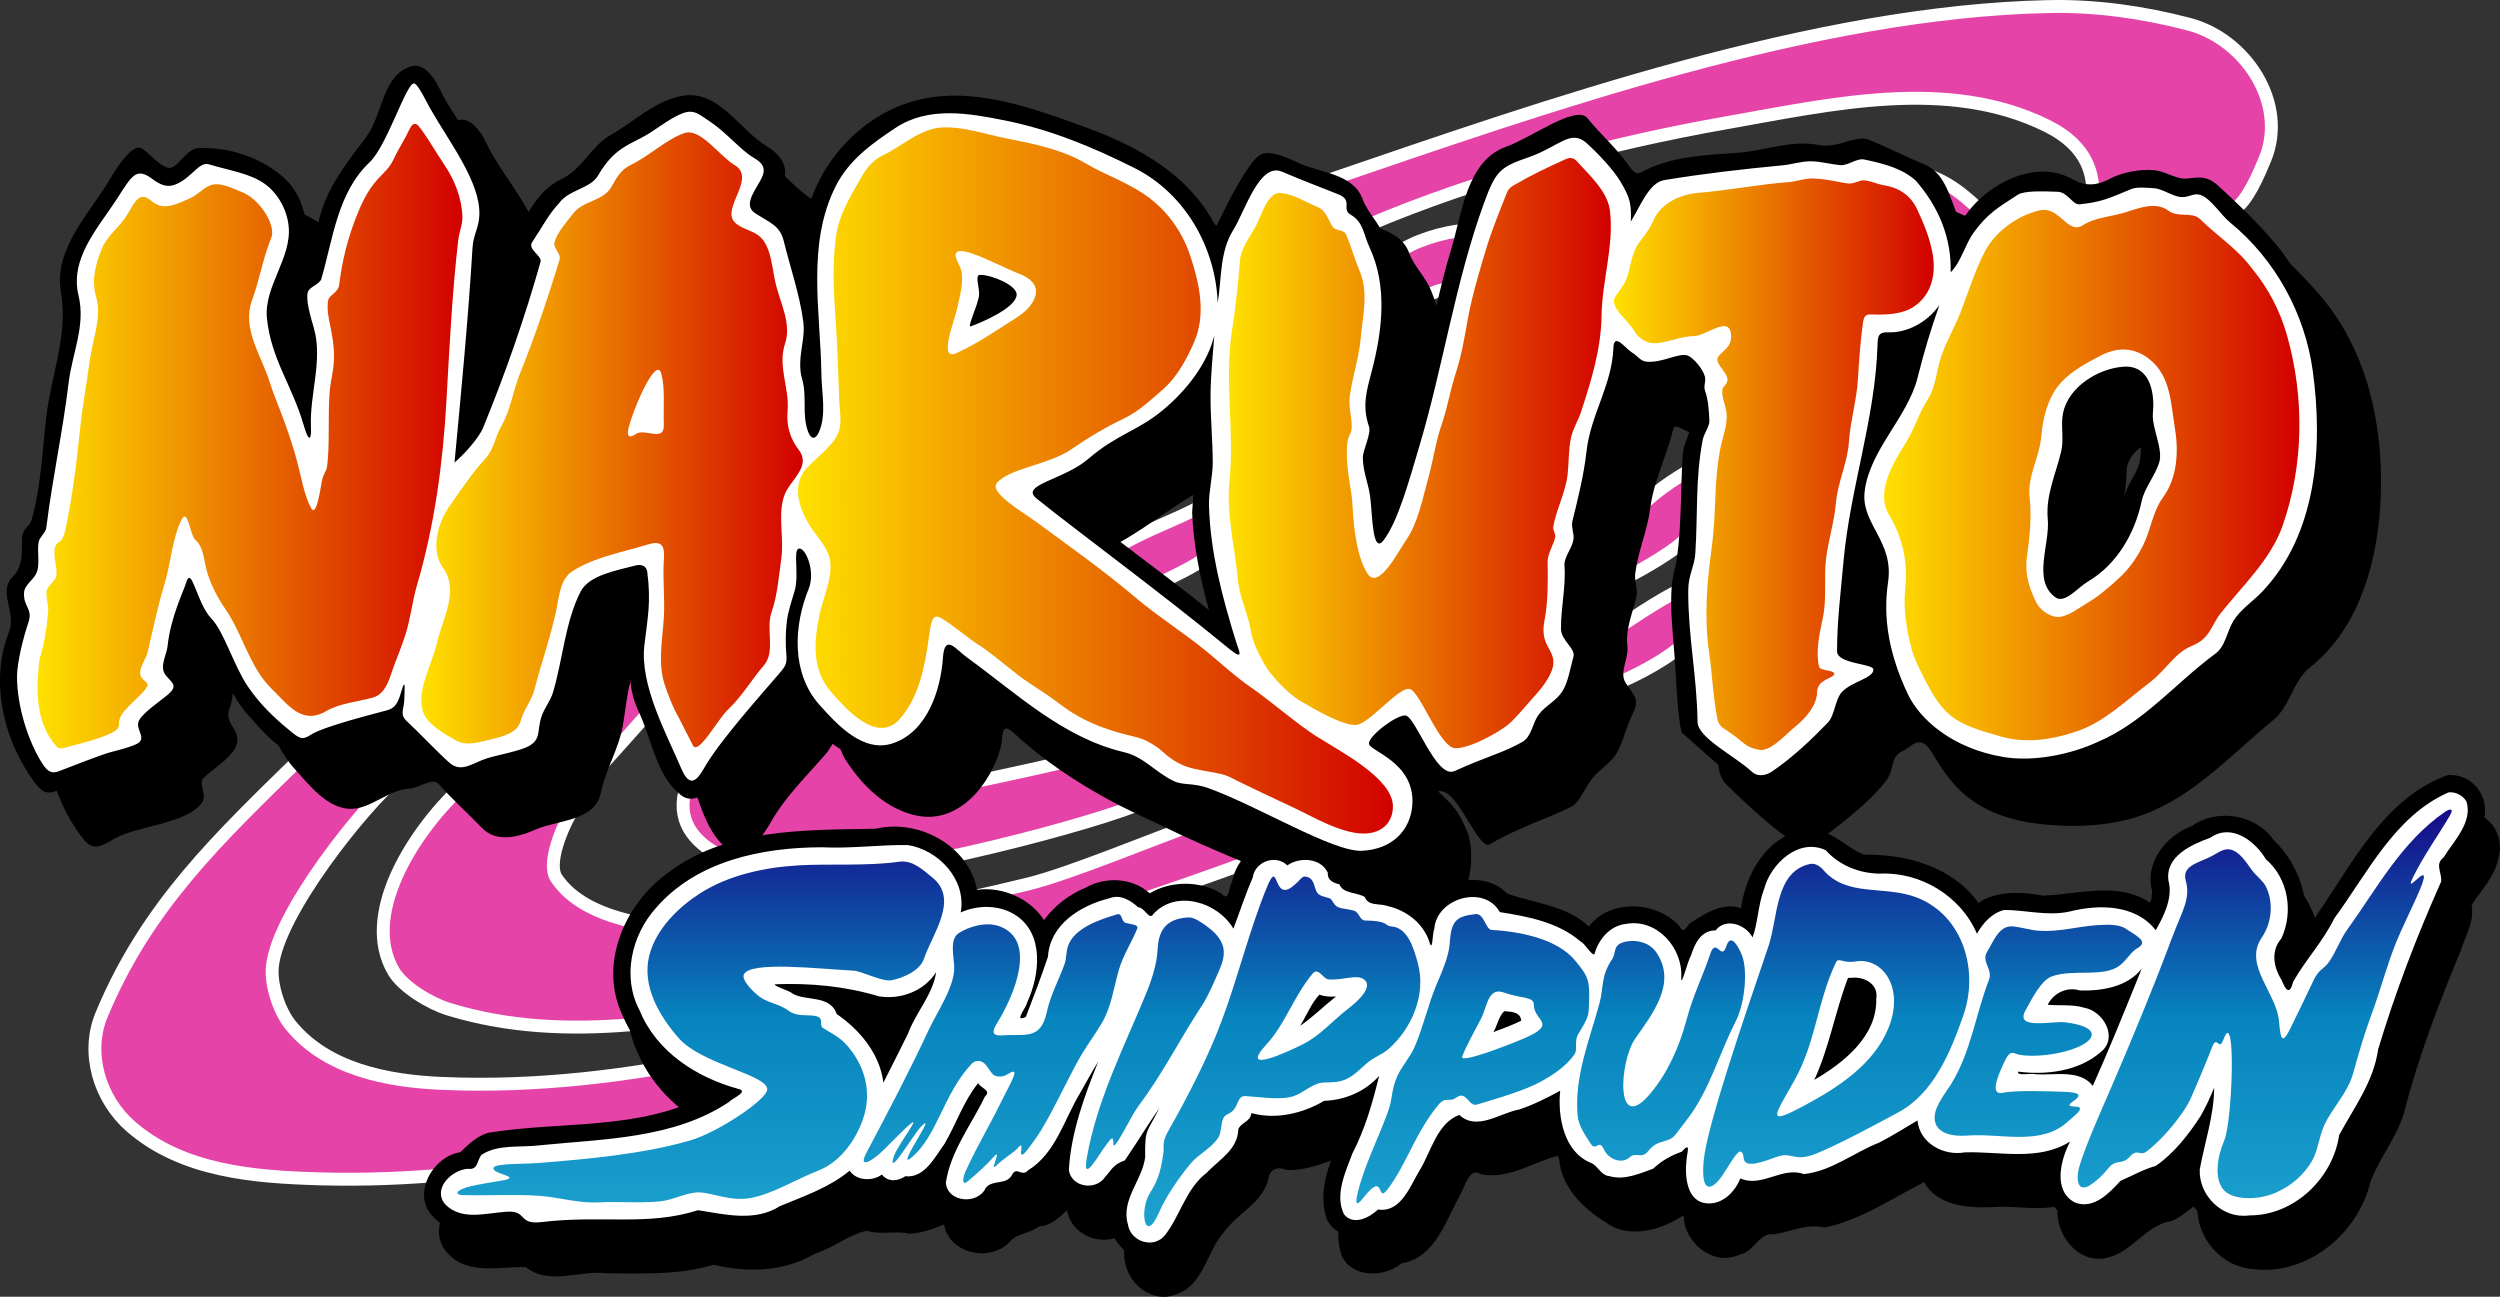
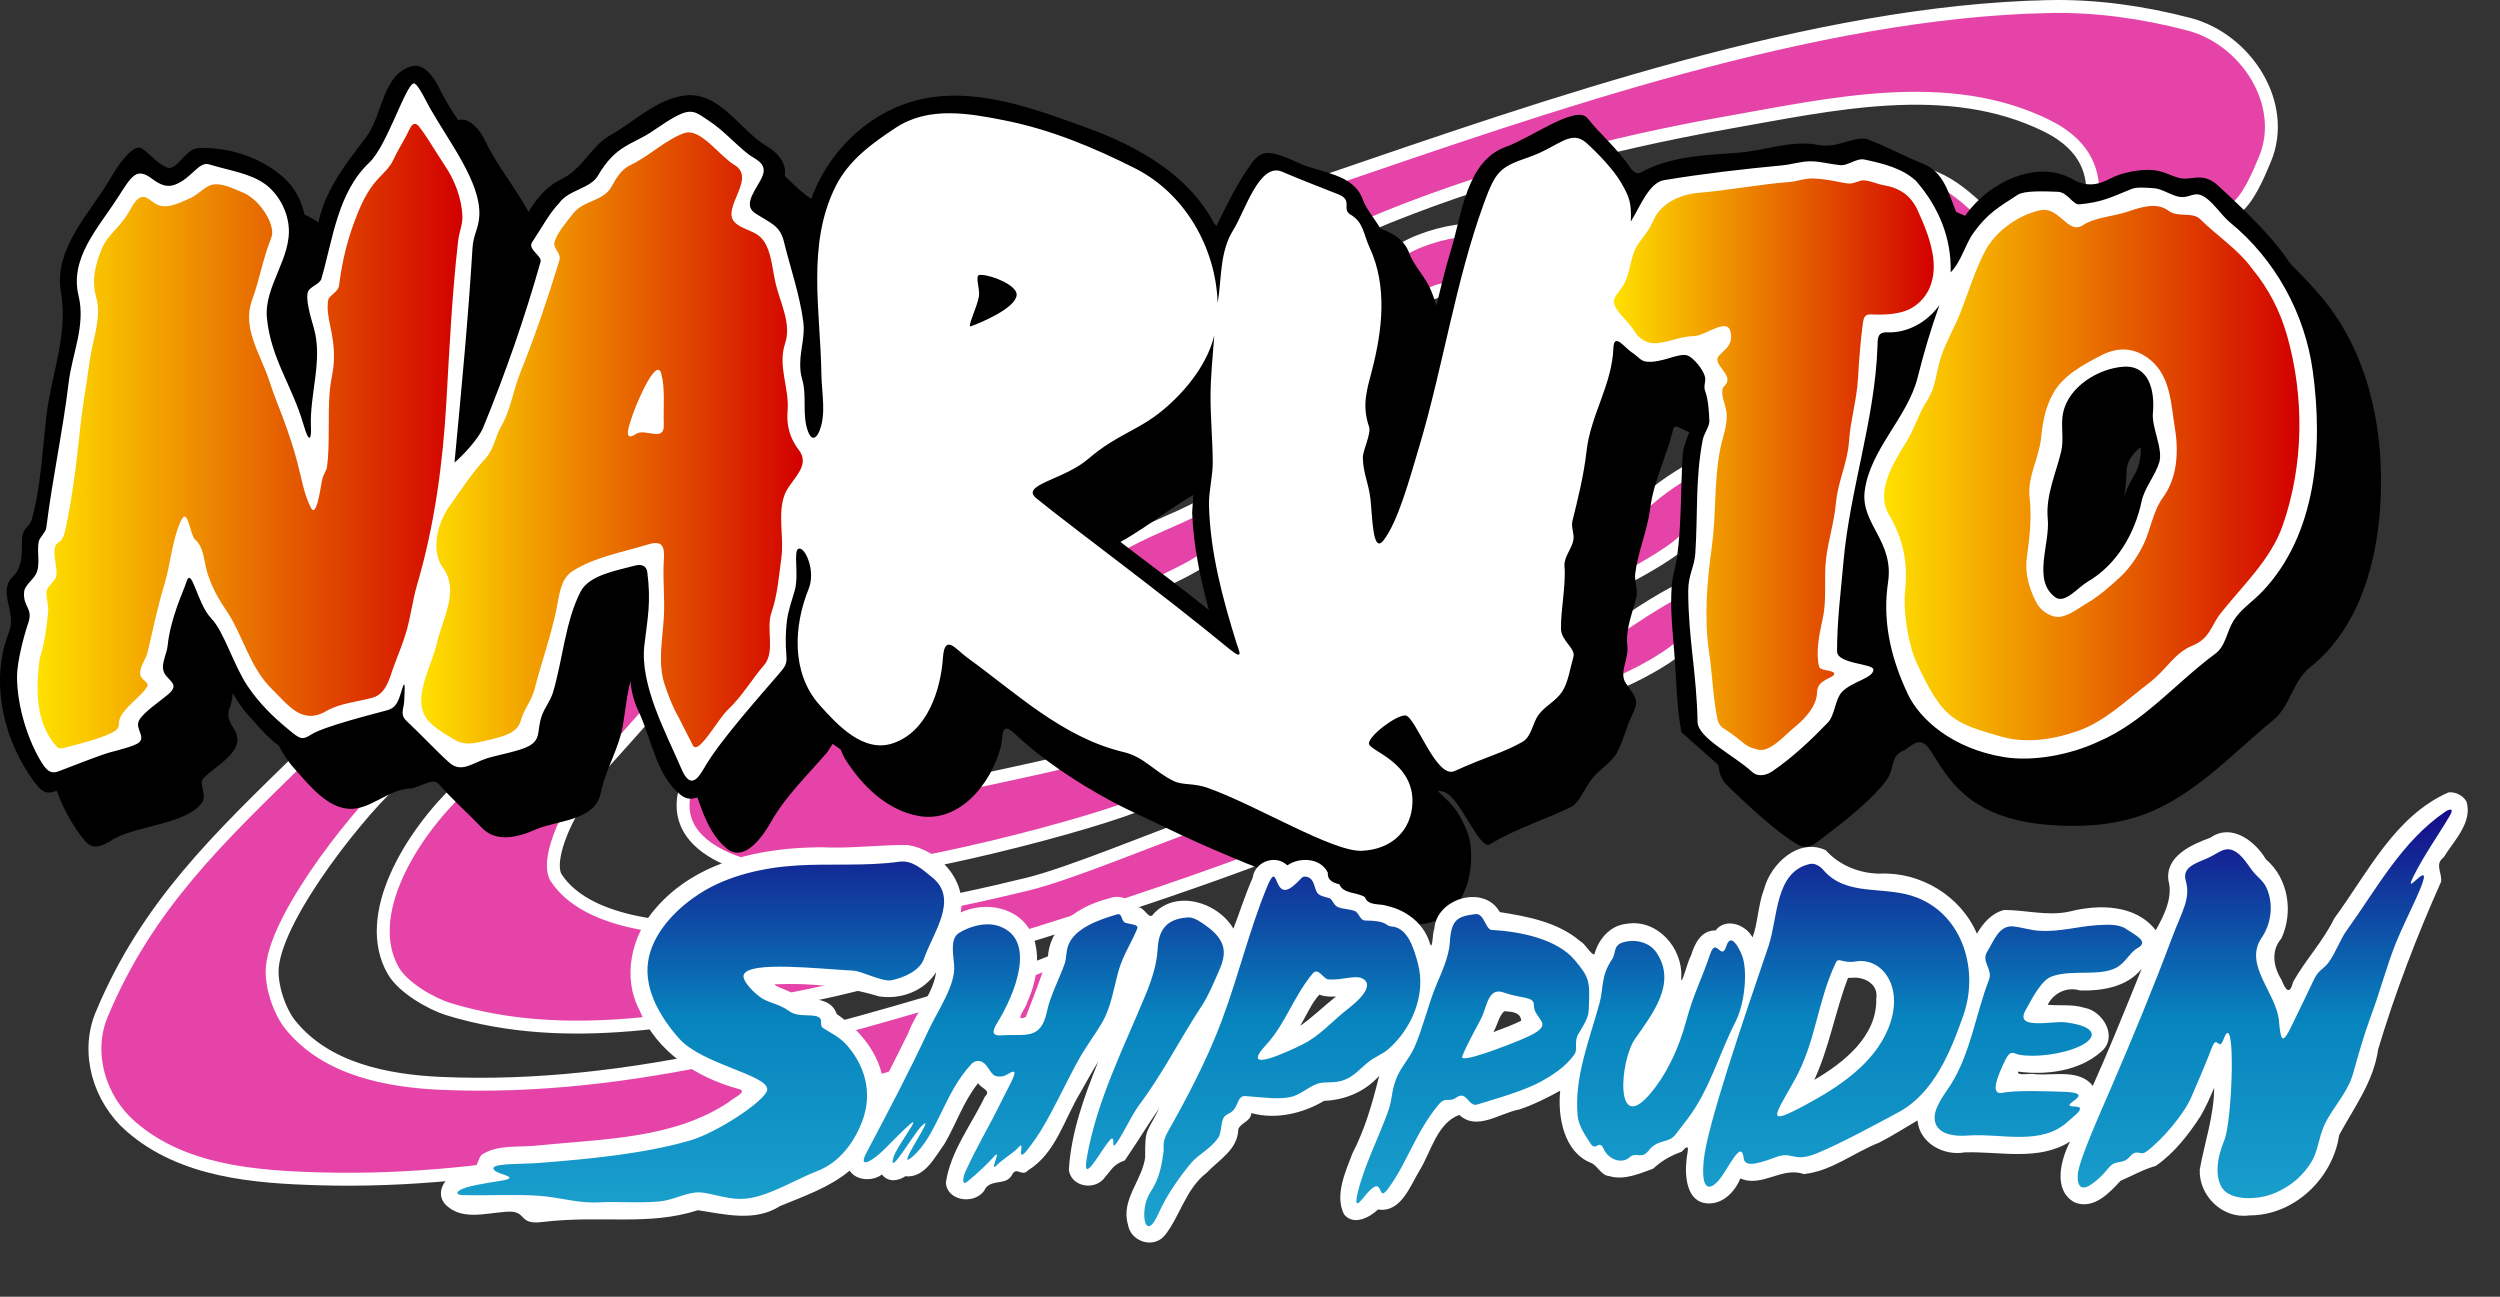
<svg xmlns="http://www.w3.org/2000/svg" xmlns:xlink="http://www.w3.org/1999/xlink" id="svg2912" version="1.1" width="871.348" height="451.971">
  <rect width="100%" height="100%" fill="#333333" stroke="none" />
  <defs id="defs2916">
    <linearGradient id="linearGradient3902">
      <stop style="stop-color:#170a88;stop-opacity:1;" offset="0" id="stop3904" />
      <stop id="stop3918" offset="0.5" style="stop-color:#0784be;stop-opacity:1;" />
      <stop style="stop-color:#1ca2ce;stop-opacity:1;" offset="1" id="stop3906" />
    </linearGradient>
    <linearGradient id="linearGradient3846">
      <stop style="stop-color:#ffe100;stop-opacity:1;" offset="0" id="stop3848" />
      <stop style="stop-color:#d20000;stop-opacity:1;" offset="1" id="stop3850" />
    </linearGradient>
    <linearGradient xlink:href="#linearGradient3846" id="linearGradient3647" x1="34.633" y1="172.798" x2="182.827" y2="172.798" gradientUnits="userSpaceOnUse" gradientTransform="translate(-21.591,-20.781)" />
    <linearGradient xlink:href="#linearGradient3846" id="linearGradient3655" x1="168.412" y1="174.067" x2="301.398" y2="174.067" gradientUnits="userSpaceOnUse" gradientTransform="translate(-21.591,-20.781)" />
    <linearGradient xlink:href="#linearGradient3846" id="linearGradient3634" x1="278.07" y1="167.46" x2="485.544" y2="167.46" gradientUnits="userSpaceOnUse" gradientTransform="translate(0.009,-1.0890176e-8)" />
    <linearGradient xlink:href="#linearGradient3846" id="linearGradient3642" x1="428.19" y1="157.929" x2="561.494" y2="157.929" gradientUnits="userSpaceOnUse" gradientTransform="translate(0.009,-1.0890176e-8)" />
    <linearGradient xlink:href="#linearGradient3846" id="linearGradient3689" x1="584.07" y1="182.187" x2="695.582" y2="182.187" gradientUnits="userSpaceOnUse" gradientTransform="translate(-21.591,-20.781)" />
    <linearGradient xlink:href="#linearGradient3846" id="linearGradient3659" x1="656.665" y1="164.888" x2="801.428" y2="164.888" gradientUnits="userSpaceOnUse" gradientTransform="translate(0.009,-1.0890176e-8)" />
    <linearGradient xlink:href="#linearGradient3902" id="linearGradient3694" x1="469.897" y1="282.113" x2="469.897" y2="427.767" gradientUnits="userSpaceOnUse" gradientTransform="translate(0.009,-1.0890176e-8)" />
  </defs>
  <path style="fill:#e543a7;fill-opacity:1;stroke:#ffffff;stroke-width:4.5;stroke-miterlimit:4;stroke-opacity:1;stroke-dasharray:none" d="m 714.222,2.281 c -81.819,1.659 -175.276,34.579 -251.922,60.792 0,0 14.302,15.47 14.302,15.47 39.196,-16.624 83.515,-28.421 125.357,-35.79 36.548,-6.437 76.906,-15.87 111.313,1.031 15.136,7.435 16.199,17.748 16.199,24.16 0,0 48.938,5.185 48.938,5.185 4.908,-2.712 8.978,-12.757 11,-17.597 8.071,-19.322 -6.595,-41.898 -26.5,-47.094 -15.904,-4.152 -32.297,-6.489 -48.688,-6.156 z M 495.799,103.87 c 2.788,-1.352 6.87,-3.742 9.466,-2.652 0,0 5.531,-20.972 5.531,-20.972 -7.823,0.504 -18.469,3.931 -23.359,7.742 0,0 8.361,15.882 8.361,15.882 z m 94.83,58.973 c -8.271,4.856 -13.594,8.375 -21.062,15.732 0,0 -2.532,22.643 -2.532,22.643 3.871,-1.964 19.013,-10.193 21.375,-14.625 0,0 2.219,-23.75 2.219,-23.75 z m -202.219,28.375 c 0,0 15.219,12.25 15.219,12.25 5.781,-2.801 12.865,-6.022 18.031,-10.031 0,0 -3.25,-16.938 -3.25,-16.938 -7.735,4.499 -20,8.459 -30,14.719 z m 175.062,27.938 c 0,0 -1.625,19.469 -1.625,19.469 5.948,-1.522 22.737,-10.684 25.812,-15.406 l -2.219,-17.469 c -6.094,2.527 -21.484,13.012 -21.969,13.406 z m -358.135,52.062 c 4.133,-3.871 20.53,-22.863 23.073,-25.36 l -10,-18.076 c 0,0 -13.073,43.436 -13.073,43.436 z m 123.073,3.654 c -4.471,2.358 -37.172,-25.422 -37.172,-25.422 0,0 -51.229,22.464 -51.229,22.464 -10,23.99 20.714,32.978 44.573,33.278 27.376,0.344 98.508,-18.443 114.711,-25.83 0,0 -26.466,-14.241 -26.466,-14.241 -13.919,3.35 -30.424,6.741 -44.418,9.751 z M 35.409,353.688 c -5.573,13.411 -0.711,29.382 10.094,38.844 18,15.763 43.079,17.69 65.937,18.339 62.455,1.774 123.65,-13.783 183.266,-30.64 32.078,-9.07 63.704,-19.012 94.579,-32.293 5.285,-2.274 3.205,-15.914 -4.344,-16.719 -12.208,-0.287 -24.754,7.377 -36.246,10.818 -63.265,18.94 -128.263,38.521 -194.907,35.563 -18.773,-0.833 -40.047,-4.863 -52.566,-20.381 -3.981,-4.934 -6.847,-13.94 -6.313,-20.094 1.653,-19.032 32.781,-57.25 43.5,-65.906 l -33.222,-7.371 C 76.199,292.185 51.194,315.701 35.409,353.688 z M 358.409,308.088 c -59.504,14.635 -144.191,27.68 -164.343,-1.828 -3.638,-4.938 1.681,-18.051 6.116,-25.042 0,0 -39.651,-6.707 -39.651,-6.707 -17.547,16.707 -34.576,44.791 -23.371,63.957 3.389,5.797 13.124,11.396 19.156,13.25 41.372,12.714 85.222,3.518 126.501,-4.948 40.901,-8.388 119.036,-33.609 158.007,-48.492 l -24.971,-10.789 c -13.894,4.903 -43.023,17.051 -57.444,20.598 z m 305.5,-248.369 c 15.292,0.531 24.262,12.126 34.5,21.5 l -24.25,6.25 -10.25,-27.75 z" id="path2961" />
  <path id="path3762" d="m 159.964,41.842 c -10.557,2.732 -10.18,16.852 -16.094,24.719 -6.625,8.813 -13.741,17.548 -16.406,28.688 -1.473,6.154 -1.44,14.114 -5.875,18.469 -6.664,6.544 -2.859,16.105 -1.188,23.562 0.706,3.151 0.407,6.447 0.094,9.656 -4.417,-9.344 -7.218,-20.931 -1.781,-30.688 6.065,-10.883 6.368,-26.682 -3.75,-35.656 -7.998,-7.093 -19.316,-10.637 -29.625,-10.156 -4.541,0.212 -7.412,8.134 -10.937,6.75 -3.525,-1.384 -5.572,-4.549 -8.645,-6.582 -3.073,-2.033 -8.492,6.004 -10.792,9.988 -7.141,12.366 -20.145,24.631 -17.469,40.187 2.527,14.688 -3.408,28.674 -5.1,43.08 -1.381,11.754 -1.884,24.776 -5.147,36.17 -0.714,2.493 -3.136,2.75 -3.315,6.469 -0.228,4.737 0.57,9.629 -3.402,13.531 -5.053,4.966 1.55,12.36 -1.11,19 -6.458,16.123 -2.543,35.659 7.168,50.031 4.388,6.494 5.867,7.43 11.821,4.158 7.473,-5.405 25.814,-5.532 31.835,-13.221 2.153,-2.749 -1.081,-6.795 0.562,-8.625 3.869,-4.309 15.372,-9.656 10.937,-16.938 -1.609,-2.642 -2.962,-4.753 -1.656,-7.781 1.634,-3.787 1.062,-13.555 3.281,-12 6.887,4.826 10.284,23.518 19.25,33.25 5.172,5.768 11.28,13.543 19,14 7.413,0.439 13.557,-6.706 21.188,-7.062 3.177,-0.148 8.004,-3.986 10.094,-1.594 4.733,5.418 10.147,10.155 15.125,15.344 4.869,5.074 12.425,3.31 18.5,0.594 7.623,-3.408 20.853,-2.864 22.895,-12.909 1.669,-8.208 6.188,-15.026 7.657,-23.382 1.628,-9.261 1.864,-21.071 9.511,-27.209 2.384,-1.914 9.238,-5.06 9.688,-2.75 2.508,12.894 -4.18,29.73 2.449,43.593 4.681,9.789 6.204,22.536 14.707,29.314 5.953,4.745 12.301,-4.036 15.281,-9.344 4.976,-8.86 12.611,-16.176 19.374,-24.041 1.102,-1.281 2.37,-4.196 3.22,-3.896 1.123,0.395 2.002,3.992 3.197,5.905 5.871,9.398 14.645,17.898 25.522,19.908 14.406,2.662 25.469,-11.258 28.812,-24.156 0.839,-3.239 -0.217,-9.219 4.695,-4.605 9.776,9.185 21.47,16.93 33.375,23.385 6.914,3.749 13.745,6.654 20.783,10.123 9.733,4.798 30.971,13.869 42.318,17.796 15.947,5.519 34.088,19.218 49.604,14.307 7.758,-2.456 13.181,-11.17 13.14,-22.66 -0.021,-5.563 -0.841,-8.544 -4.266,-14.598 -3.379,-5.971 -10.573,-9.564 -5.174,-7.947 5.512,1.651 12.342,20.535 15.974,18.253 8.228,-5.169 22.939,-10.134 28.333,-13.053 2.995,-1.621 4.346,-6.046 7.468,-10.041 2.384,-3.051 6.625,-5.355 8.52,-8.907 2.317,-4.344 3.375,-9.205 5.002,-12.519 2.866,-5.839 1.811,-6.091 -1.959,-11.657 -2.465,-3.64 1.105,-8.49 0.562,-12.968 -0.727,-5.999 1.873,-11.562 3.156,-17.22 0.524,-2.31 -0.731,-5.527 -0.446,-7.875 0.971,-7.994 4.268,-15.013 5.29,-23.094 1.208,-9.555 5.815,-18.119 7.969,-27.406 0.537,-2.318 3.773,0.797 5.844,1.094 4.698,0.673 9.375,-2.734 13.344,-2 4.381,0.81 1.615,8.034 3.188,11.969 2.38,5.956 -2.459,10.872 -2.838,16.93 -0.741,11.835 -0.37,23.84 -1.975,35.594 -0.437,3.201 -1.539,6.305 -1.813,9.538 -0.72,8.51 0.429,17.278 1.04,25.879 0.613,8.629 -4.164,19.948 2.324,25.454 0,0 14.036,14.066 23.339,19.808 2.299,1.419 4.144,2.52 8.085,-0.587 4.702,-3.706 16.793,-12.248 23.415,-20.773 3.649,-4.698 1.264,-8.615 6.349,-10.849 2.624,-1.153 5.603,-5.993 9.547,0.236 5.805,9.169 12.799,23.198 40.213,25.613 12.639,1.102 25.594,0.209 36.906,-4.719 16.417,-7.152 28.503,-20.582 42.125,-31.688 6.045,-4.928 6.715,-13.545 12.906,-18.469 17.653,-14.039 23.898,-38.209 24.625,-60.188 0.804,-24.281 -4.627,-49.443 -20.347,-68.434 -6.145,-7.423 -14.811,-15.602 -20.215,-20.504 -5.404,-4.901 -9.253,-1.528 -13.41,-2.587 -3.555,-0.906 -5.509,-2.469 -9.211,-2.771 -4.604,-0.376 -10.931,0.839 -15.136,3.11 -3.963,2.141 -8.248,2.789 -12.712,0.186 -12.494,-7.284 -29.407,1.045 -37.312,12.25 -2.482,3.518 -2.598,1.329 -3.688,-1.562 -2.521,-6.687 -4.527,-13.409 -10.914,-16.007 -5.599,-2.277 -13.903,-6.428 -19.407,-8.574 -4.329,-1.688 -10.925,3.189 -17.236,1.885 -9.42,-1.946 -18.737,1.994 -28.323,2.704 -10.746,0.796 -21.949,1.131 -31.766,5.846 -1.749,0.84 -3.434,2.549 -5.479,-0.41 -5.116,-7.405 -10.26,-11.422 -15.098,-17.476 -3.924,-4.91 -19.731,6.878 -28.308,9.906 -13.912,4.912 -15.374,23.255 -19.281,36 -8.553,27.899 -12.82,67.596 -22.438,84.625 -1.583,2.804 -2.311,-5.225 -1.688,-12.386 0.25,-2.88 1.162,-5.519 1.438,-7.458 0.926,-6.495 -1.828,-12.812 0.529,-19.531 5.555,-15.833 5.51,-33.878 -0.967,-49.812 -1.953,-4.806 -6.035,-8.665 -7.656,-13.125 -3.266,-8.985 -14.773,-9.159 -22.045,-12.538 -12.225,-5.681 -13.757,-4.38 -18.268,2.319 -4.24,6.298 -7.504,13.176 -10.812,19.906 -8.798,-17.886 -27.119,-28.102 -45.254,-34.677 -18.958,-6.873 -39.956,-14.766 -59.933,-9.261 -20.1,5.539 -36.051,24.431 -38.562,45.406 -0.362,3.019 -0.476,4.178 -1.531,0.531 -0.756,-2.613 -2.28,-4.728 -4.165,-6.483 -1.986,-1.85 -6.527,-2.916 -6.679,-4.517 -0.173,-1.82 5.319,-5.724 5.861,-8.906 0.705,-4.137 -2.185,-7.798 -6.205,-10.188 -9.543,-5.673 -16.644,-19.458 -28.938,-17.719 -9.772,1.382 -17.314,9.106 -25.781,13.875 -6.594,3.714 -9.628,11.781 -16.906,15.219 -8.263,3.903 -13.009,13.318 -16.438,21.594 -1.812,4.375 3.717,7.164 1.657,11.95 -5.653,13.14 -8.743,27.476 -14.095,40.862 1.822,-20.488 4.028,-41.104 6.125,-61.437 1.777,-17.232 -13.056,-30.166 -20.031,-44.969 -1.616,-3.429 -5.281,-8.394 -9.219,-7.375 z M 757.37,152.623 c 6.015,0.884 2.276,10.3 3.719,15 1.731,5.64 2.158,11.783 -1.281,17.344 -5.975,9.661 -6.341,23.871 -17.231,30.202 -2.363,1.374 -6.97,6.642 -7.769,4.829 -2.612,-5.928 1.061,-14.536 1.029,-22 -0.048,-11.301 5.333,-22.075 5.346,-33.594 0.008,-7.33 9.649,-12.742 16.188,-11.781 z m -325.062,8.062 c 0.84,12.296 0.326,24.668 -0.562,36.844 0.484,11.502 2.789,22.829 5.844,33.906 -16.839,-13.655 -35.591,-26.592 -51.5,-40.281 11.82,-5.536 21.591,-14.438 33.149,-20.486 4.706,-3.072 9.248,-6.522 13.039,-10.639 l 0.031,0.656 5e-5,0 z" style="fill:#000000;fill-opacity:1;stroke:none" />
  <path style="fill:#000000;fill-opacity:1;stroke:none" d="m 144.446,22.906 c -0.244,0.019 -0.473,0.061 -0.719,0.125 -10.557,2.732 -10.18,16.852 -16.094,24.719 -6.625,8.813 -13.741,17.548 -16.406,28.688 -1.473,6.154 -1.44,14.114 -5.875,18.469 -6.664,6.544 -2.859,16.105 -1.188,23.562 0.706,3.151 0.407,6.447 0.094,9.656 -4.417,-9.344 -7.218,-20.931 -1.781,-30.688 6.065,-10.883 6.368,-26.682 -3.75,-35.656 -7.998,-7.093 -19.316,-10.637 -29.625,-10.156 -4.541,0.212 -7.412,8.134 -10.938,6.75 -3.525,-1.384 -5.583,-4.561 -8.656,-6.594 -3.073,-2.033 -8.48,6.016 -10.781,10 -7.141,12.366 -20.145,24.631 -17.469,40.188 2.527,14.688 -3.402,28.687 -5.094,43.094 -1.381,11.754 -1.893,24.762 -5.156,36.156 -0.714,2.493 -3.133,2.75 -3.312,6.469 -0.228,4.737 0.565,9.629 -3.406,13.531 -5.053,4.966 1.535,12.36 -1.125,19 -6.458,16.123 -2.524,35.659 7.187,50.031 4.388,6.494 5.859,7.428 11.812,4.156 7.473,-5.405 25.823,-5.53 31.844,-13.219 2.153,-2.749 -1.081,-6.795 0.562,-8.625 3.869,-4.309 15.372,-9.656 10.938,-16.938 -1.609,-2.642 -2.962,-4.753 -1.656,-7.781 1.634,-3.787 1.062,-13.555 3.281,-12 6.887,4.826 10.284,23.518 19.25,33.25 5.172,5.768 11.28,13.543 19,14 7.413,0.439 13.557,-6.706 21.188,-7.062 3.177,-0.148 8.004,-3.986 10.094,-1.594 4.733,5.418 10.147,10.155 15.125,15.344 4.869,5.074 12.425,3.31 18.5,0.594 7.623,-3.408 20.833,-2.861 22.875,-12.906 1.669,-8.208 6.187,-15.019 7.656,-23.375 1.628,-9.261 1.884,-21.081 9.531,-27.219 2.384,-1.914 9.238,-5.06 9.688,-2.75 2.508,12.894 -4.191,29.731 2.438,43.594 4.681,9.789 6.216,22.535 14.719,29.312 5.953,4.745 12.301,-4.036 15.281,-9.344 4.976,-8.86 12.612,-16.166 19.375,-24.031 1.102,-1.281 2.369,-4.205 3.219,-3.906 1.123,0.395 1.993,3.994 3.188,5.906 5.871,9.398 14.654,17.896 25.531,19.906 14.406,2.662 25.469,-11.258 28.812,-24.156 0.839,-3.239 -0.224,-9.208 4.688,-4.594 9.776,9.185 21.47,16.921 33.375,23.375 6.914,3.749 14.899,5.218 21.938,8.688 6.356,3.133 12.828,7.169 19.844,9 18.793,8.176 40.678,23.46 63.562,24.656 13.429,-0.263 24.691,-13.499 22.031,-26.812 -0.11,-2.006 -1.348,-5.02 -1.75,-6.094 3.817,5.062 10.771,6.531 16.281,3.312 7.179,-3.448 16.277,-5.53 22.844,-9.938 5.737,-4.086 6.837,-9.532 11.156,-15.344 2.016,-3.295 3.681,-6.818 5.406,-10.281 2.866,-5.839 2.207,-12.528 -1.562,-18.094 -2.465,-3.64 1.105,-8.491 0.562,-12.969 -0.727,-5.999 1.873,-11.561 3.156,-17.219 0.524,-2.31 -0.723,-5.527 -0.438,-7.875 0.971,-7.994 4.26,-15.013 5.281,-23.094 1.208,-9.555 5.815,-18.119 7.969,-27.406 0.537,-2.318 3.773,0.797 5.844,1.094 4.698,0.673 9.375,-2.734 13.344,-2 4.381,0.81 1.615,8.034 3.188,11.969 2.38,5.956 -2.465,10.879 -2.844,16.938 -0.741,11.835 -0.364,23.84 -1.969,35.594 -0.437,3.201 -1.539,6.298 -1.812,9.531 -0.72,8.51 0.42,17.275 1.031,25.875 0.613,8.629 0.726,17.109 2.312,25.469 l 19.2,17.024 c 11.765,10.431 11.498,6.152 23.66,-3.031 5.042,-3.807 13.116,-8.648 17.709,-13.636 2.318,-2.517 -1.108,-7.979 4.763,-11.076 2.003,-1.056 4.907,-2.019 6.498,1.297 4.966,10.349 26.356,21.651 36.859,23.751 9.755,1.95 27.871,-0.682 39.184,-5.61 16.417,-7.152 28.503,-20.582 42.125,-31.688 6.045,-4.928 6.715,-13.545 12.906,-18.469 17.653,-14.039 23.898,-38.209 24.625,-60.188 0.804,-24.281 -4.623,-49.447 -20.344,-68.438 -6.145,-7.423 -14.814,-15.599 -20.219,-20.5 -5.404,-4.901 -9.249,-1.534 -13.406,-2.594 -3.555,-0.906 -5.516,-2.448 -9.219,-2.75 -4.604,-0.376 -10.921,0.822 -15.125,3.094 -3.963,2.141 -8.255,2.79 -12.719,0.188 -12.494,-7.284 -29.407,1.045 -37.312,12.25 -2.482,3.518 -2.598,1.329 -3.688,-1.562 -2.521,-6.687 -4.519,-13.402 -10.906,-16 -5.599,-2.277 -13.902,-6.447 -19.406,-8.594 -4.329,-1.688 -10.94,3.21 -17.25,1.906 -9.42,-1.946 -18.727,1.978 -28.312,2.688 -10.746,0.796 -21.964,1.128 -31.781,5.844 -1.749,0.84 -3.424,2.553 -5.469,-0.406 -5.116,-7.405 -10.255,-11.415 -15.094,-17.469 -3.924,-4.91 -19.736,6.878 -28.312,9.906 -13.912,4.912 -15.374,23.255 -19.281,36 -8.553,27.899 -12.82,67.596 -22.438,84.625 -1.583,2.804 -2.31,-5.214 -1.688,-12.375 0.25,-2.88 1.161,-5.53 1.438,-7.469 0.926,-6.495 -1.826,-12.812 0.531,-19.531 5.555,-15.833 5.508,-33.878 -0.969,-49.812 -1.953,-4.806 -6.035,-8.665 -7.656,-13.125 -3.266,-8.985 -14.791,-9.152 -22.062,-12.531 -12.225,-5.681 -13.739,-4.387 -18.25,2.312 -4.24,6.298 -7.504,13.176 -10.812,19.906 -8.798,-17.886 -27.115,-28.113 -45.25,-34.688 -18.958,-6.873 -39.961,-14.755 -59.938,-9.25 -20.1,5.539 -36.051,24.431 -38.562,45.406 -0.362,3.019 -0.476,4.178 -1.531,0.531 -0.756,-2.613 -2.272,-4.713 -4.156,-6.469 -1.986,-1.85 -6.535,-2.931 -6.688,-4.531 -0.173,-1.82 5.302,-5.724 5.844,-8.906 0.705,-4.137 -2.168,-7.798 -6.188,-10.188 -9.543,-5.673 -16.644,-19.458 -28.938,-17.719 -9.772,1.382 -17.314,9.106 -25.781,13.875 -6.594,3.714 -9.628,11.781 -16.906,15.219 -8.263,3.903 -13.009,13.318 -16.438,21.594 -1.812,4.375 3.715,7.151 1.656,11.938 -5.653,13.14 -8.741,27.489 -14.094,40.875 1.822,-20.488 4.028,-41.104 6.125,-61.438 1.777,-17.232 -13.056,-30.166 -20.031,-44.969 -1.515,-3.215 -4.847,-7.782 -8.5,-7.5 z m 595.438,110.812 c 0.43,0.011 0.841,0.034 1.25,0.094 6.015,0.884 2.276,10.3 3.719,15 1.731,5.64 2.158,11.783 -1.281,17.344 -5.975,9.661 -6.36,23.857 -17.25,30.188 -2.363,1.374 -6.951,6.657 -7.75,4.844 -2.612,-5.928 1.063,-14.536 1.031,-22 -0.048,-11.301 5.331,-22.074 5.344,-33.594 0.008,-6.872 8.491,-12.046 14.938,-11.875 l 0,5e-5 z m -323.844,7.5 0.031,0.656 c 0.84,12.296 0.326,24.668 -0.562,36.844 0.484,11.502 2.789,22.829 5.844,33.906 -16.839,-13.655 -35.591,-26.592 -51.5,-40.281 11.82,-5.536 21.598,-14.453 33.156,-20.5 4.706,-3.072 9.24,-6.508 13.031,-10.625 l 5e-5,0 z" id="path3754" />
  <path style="fill:#ffffff;fill-opacity:1;stroke:none" d="m 144.253,29.063 c -2.745,0.112 -9.356,21.761 -15.469,27.531 -11.156,10.531 -12.721,26.686 -16.781,40.594 -0.563,1.928 -4.05,2.695 -4.688,4.562 -0.862,2.525 0.868,8.432 2.062,12.562 3.238,11.199 -1.536,23.14 -1,34.594 0.187,4.006 -0.578,6.022 -2.562,-0.812 -4.028,-13.87 -11.393,-23.053 -12.781,-37.25 -1.081,-11.057 8.741,-20.912 7.563,-32.125 -0.603,-5.742 -3.793,-11.35 -8.219,-14.562 -5.208,-3.781 -12.568,-4.746 -19.531,-6.875 -3.542,-1.083 -6.102,4.862 -11.719,7.031 -2.708,1.046 -4.944,0.363 -8.031,-1.938 -5.667,-4.223 -7.113,-1.156 -12.312,6.906 -6.5,10.08 -16.572,20.704 -13.406,33.781 2.529,10.445 -2.229,20.12 -3.469,30.406 -2.074,17.214 -5.5,32.362 -7.782,50.533 -0.191,1.517 -2.281,3.307 -2.582,4.622 -0.859,3.758 0.73,8.312 -1.074,11.564 -1.165,2.1 -3.865,3.878 -4.062,6.108 -0.475,5.371 3.26,5.617 1.426,10.892 -1.54,4.428 -3.906,13.588 -3.905,18.626 0.003,10.41 3.918,22.657 8.79,30.264 2.045,3.193 3.484,3.583 5.869,2.693 3.699,-1.381 14.305,-5.629 17.882,-6.582 1.914,-0.51 8.445,-2.103 9.938,-3.36 2.451,-2.066 -1.345,-4.774 0,-7.608 1.307,-2.755 7.298,-6.76 10,-9.028 3.924,-3.293 1.431,-4.23 -0.619,-6.811 -2.399,-3.02 0.286,-6.956 0.619,-10.191 1.027,-10.002 5.584,-19.151 6.49,-22.15 1.896,-6.273 3.67,7.238 8.729,12.491 4.499,4.672 7.743,16.256 12.689,23.62 3.932,5.854 8.824,10.708 14.516,15.343 3.578,2.913 4.376,3.644 7.577,1.556 4.449,-2.902 22.564,-7.39 26.491,-8.483 3.613,-1.006 4.081,-3.739 5.39,-7.835 1.092,-3.419 0.726,1.414 0.588,4.643 -0.114,2.663 -1.565,4.669 0.768,6.844 4.256,3.968 11.091,11.17 14.974,14.607 4.178,3.698 8.133,0.068 13.071,-1.513 3.323,-1.064 11.636,-2.57 14.67,-4.29 4.329,-2.453 2.724,-5.235 4.361,-10.21 1.074,-3.266 3.089,-5.333 4.054,-8.594 3.411,-11.531 4.235,-24.554 9.571,-34.992 2.99,-5.848 12.7,-7.397 19.029,-9.108 2.381,-0.644 3.971,0.275 4.221,2.199 1.374,10.559 0.126,15.983 -1,25.495 -1.651,13.949 7.576,30.688 12.848,43.023 2.818,6.593 5.207,4.724 7.985,-0.161 5.34,-9.389 19.63,-25.277 26.237,-33.017 2.294,-2.687 2.66,-3.439 2.399,-6.595 -0.315,-3.798 -0.27,-7.743 0.177,-11.503 0.431,-3.624 1.706,-7.092 2.729,-10.653 1.631,-5.675 -0.661,-14.08 1.437,-14.688 2.211,-0.641 5.979,7.783 3.438,14.031 -5.175,12.72 -6.206,29.237 3.812,40.469 6.293,7.055 15.316,16.8 25.562,13.344 11.992,-4.044 16.655,-18.549 17.438,-29.875 0.592,-8.576 4.634,-2.755 8.312,-0.094 17.315,12.53 33.438,28.027 54.781,33.062 7.005,1.653 10.835,6.979 17.429,10.11 3.146,1.494 6.786,0.553 11.915,2.4 17.429,6.277 43.496,22.337 53.614,21.863 10.461,-0.49 17.111,-7.14 17.572,-16.409 0.72,-14.499 -15.027,-18.36 -15.155,-20.935 -0.132,-2.645 9.244,-9.835 12.638,-9.835 3.528,0 10.717,22.305 17.199,19.391 12.165,-5.469 16.574,-6.184 23.569,-10.107 3.365,-1.887 3.52,-6.547 5.769,-9.562 2.329,-3.122 5.958,-4.642 8.166,-7.997 2.097,-3.186 2.801,-8.178 3.941,-12.199 0.817,-2.881 -4.293,-5.554 -4.344,-9.688 -0.087,-7.135 1.767,-14.84 1.219,-21.938 -0.241,-3.12 2.595,-5.965 3.125,-9.125 0.345,-2.06 -0.866,-4.448 -0.375,-6.438 1.987,-8.045 4,-16.074 4.938,-24.438 1.421,-12.676 8.884,-23.056 9.375,-36.031 0.21,-5.539 4.214,0.282 6.344,1.562 1.999,1.202 3.07,3.009 4.969,3.25 5.56,0.706 11.756,-3.416 14.75,-2.031 1.983,0.917 5.115,4.632 5.812,7.219 0.487,1.805 -0.597,3.181 0.062,5 1.141,3.149 1.348,6.997 1.5,10.5 0.077,1.782 -1.929,4.552 -2.312,6.531 -2.633,13.589 -1.678,25.934 -2.594,39.719 -0.306,4.61 -2.469,7.35 -2.469,13.031 0,16.481 2.95,28.58 3.255,45.606 0.101,5.625 12.672,11.624 19.009,17.434 2.017,1.849 4.905,1.272 7.129,-0.258 7.151,-4.918 13.347,-10.792 19.28,-16.928 2.416,-2.499 2.511,-8.111 4.887,-10.65 3.413,-3.648 10.993,-4.821 10.993,-7.815 0,-2.161 -12.679,-1.875 -12.679,-6.42 0,-10.47 1.3,-20.583 2.25,-31.281 2.224,-25.05 11.013,-49.654 11.844,-75.094 0.081,-2.487 -0.111,-4.889 3.375,-4.75 7.139,0.284 14.065,-3.62 18.219,-9.531 -2.981,8.328 -5.447,16.66 -7.625,25.344 -3.467,13.824 -16.667,25.089 -18.435,39.562 -1.395,11.422 10.283,17.345 8.154,31.688 -1.83,12.323 0.231,24.921 6.873,38.991 4.154,8.8 15.543,19.024 33.476,21.973 10.434,1.715 23.467,-0.937 32.805,-5.309 15.985,-6.812 26.703,-20.157 40.793,-30.635 3.657,-2.552 4.056,-7.622 6.397,-11.485 2.411,-3.976 6.756,-6.757 10.031,-10.192 19.045,-19.976 21.286,-50.435 17.656,-76.906 -2.756,-20.097 -13.083,-38.944 -28.875,-51.844 -3.126,-2.554 -6.252,-7.802 -9.873,-9.391 -2.718,-1.193 -4.317,0.864 -7.347,0.557 -2.811,-0.285 -6.38,-2.85 -9.051,-3.041 -2.67,-0.191 -6.16,-0.522 -8.018,0.239 -7.538,3.089 -10.422,4.606 -18.15,5.354 -2.379,0.23 -4.068,-4.247 -7.611,-4.374 -5.196,-0.187 -11.642,-0.429 -13.931,1.062 -6.866,4.473 -10.455,6.446 -15.303,13.116 -3.152,4.336 -4.188,9.914 -8.06,13.915 0.361,-12.126 -4.291,-22.946 -12.094,-31.906 -4.776,-4.4 -11.331,-5.996 -17.875,-7.406 -2.888,-0.622 -5.717,2.213 -8.594,1.938 -3.399,-0.325 -6.762,-1.31 -10.156,-1.344 -3.305,-0.033 -6.651,1.105 -9.844,1.406 -13.884,1.312 -27.595,2.896 -41.281,5.156 -5.275,0.871 -8.252,9.006 -11.625,14.438 0.229,-6.465 -0.377,-8.404 -3.469,-13.688 -2.584,-4.416 -8.152,-10.248 -12,-13.688 -5.548,-4.958 -9.69,1.366 -20.156,4.969 -10.031,3.453 -11.479,4.809 -15.594,16.094 -9.831,26.962 -14.166,56.516 -22.312,84 -3.81,12.853 -7.629,26.817 -12.625,33.375 -3.844,5.048 -3.883,-7.906 -4.594,-14.312 -0.614,-5.536 -2.529,-8.926 -2.656,-14.344 -0.062,-2.654 2.998,-8.438 2.156,-10.906 -2.561,-7.51 -0.714,-12.921 1,-19.531 3.617,-13.949 5.522,-29.405 -0.844,-43.031 -2.116,-4.528 -2.045,-8.734 -6.625,-11.375 -3.233,-1.864 1.011,-4.94 -4.188,-7.031 -7.944,-3.196 -11.751,-4.528 -19.656,-7.906 -7.906,-3.379 -12.911,13.778 -17,20.312 -4.791,7.655 -4.018,16.888 -5.438,25.5 -0.634,-19.337 -11.394,-38.242 -28.938,-47.062 -14.367,-7.223 -29.159,-13.396 -45.125,-16.594 -12.56,-2.516 -26.64,-5.073 -38.156,2.531 -8.293,5.476 -16.335,11.269 -20.906,20.344 -10.262,20.371 -5.287,43.795 -5,65.5 0.086,6.541 1.79,13.951 -0.75,20 -1.173,2.792 -2.822,3.154 -4,-0.219 -2.057,-5.891 -0.183,-12.156 -2,-18.156 -0.558,-1.841 -0.657,-3.696 -0.625,-5.531 0.083,-4.724 1.69,-9.431 1.094,-14.094 -1.234,-9.643 -4.525,-18.933 -6.812,-28.281 -1.363,-5.569 -4.781,-6.374 -10.031,-9.812 -4.728,-3.096 1.103,-8.976 2.656,-13.062 1.679,-4.417 -2.816,-5.779 -4.906,-7.406 -4.689,-3.65 -8.644,-8.254 -13.531,-11.5 -6.364,-4.228 -6.544,-5.817 -19.812,3.312 -7.145,4.916 -12.852,4.719 -19.156,15.594 -2.632,4.541 -10.22,4.921 -13.469,9.5 -3.643,3.805 -6.027,8.541 -9.469,13.688 -1.673,2.501 3.509,4.788 2.938,6.812 -5.437,19.264 -12.051,38.369 -20,57.781 -1.67,4.077 -7.304,9.947 -10,12.219 2.37,-25.028 4.758,-49.9 6.281,-74.875 0.281,-4.605 2.17,-6.703 2.375,-11.281 0.517,-11.531 -10.501,-25.53 -17.344,-37.625 -0.667,-1.179 -4.129,-8.43 -5.469,-8.375 z m 197.719,66.75 c 3.7,0.034 12.633,3.659 12.375,7 -0.354,4.579 -12.367,9.643 -16.031,10.938 -1.316,0.465 2.409,-7.144 2.906,-10.594 0.348,-2.413 -1.434,-7.071 0.094,-7.312 0.196,-0.031 0.41,-0.034 0.656,-0.031 l 5e-5,-5e-5 z m 81.25,21.125 c -0.503,7.007 -1.282,14.143 -1.301,21.157 -0.021,7.747 0.748,15.373 0.766,23.123 0.011,4.855 -1.436,10.086 -1.309,14.939 0.428,16.326 4.706,32.32 9.562,47.906 0.841,2.699 2.908,6.536 -2.531,2.062 -24.161,-19.871 -52.07,-40.268 -67.156,-52.406 -5.912,-4.757 9.512,-6.429 18.094,-13.812 10,-8.604 17.156,-9.666 25.919,-16.934 8.74,-7.249 15.672,-16.637 17.956,-26.035 z m 316.844,10.875 c 8.851,-0.634 11.058,8.174 10.305,16.14 -0.483,5.106 3.658,12.455 2.197,17.266 -1.331,4.384 -5.188,8.977 -6.126,13.469 -2.299,11.001 -8.51,22.048 -18.812,28.062 -3.408,1.989 -7.982,7.865 -11.312,5.406 -8.042,-5.936 -1.748,-18.451 -2.594,-27.312 -0.777,-8.144 2.822,-15.693 4.688,-23.523 1.047,-4.393 -0.263,-9.107 0.656,-13.445 1.932,-9.117 12.292,-15.438 21,-16.062 z" id="path3699" />
  <path style="fill:url(#linearGradient3647);fill-opacity:1;stroke:none" d="m 13.755,229.862 c 1.7,-5.424 2.548,-11.189 3.033,-16.763 0.207,-2.377 -0.888,-4.82 -0.551,-7.081 0.264,-1.772 3.178,-3.534 3.416,-5.441 0.382,-3.051 -1.123,-6.308 -0.576,-9.359 0.583,-3.253 2.435,-0.762 3.72,-6.622 2.291,-10.442 3.987,-23.919 5.063,-34.658 0.811,-8.1 2.359,-16.198 3.403,-24.164 0.977,-7.453 4.334,-15.092 2.219,-22.35 -1.7,-5.834 -0.126,-11.611 2.139,-17.056 1.76,-4.231 6.384,-7.524 8.912,-11.847 1.963,-3.356 3.157,-5.815 5.298,-5.911 1.641,-0.074 3.053,1.914 5.209,2.817 3.491,1.463 7.938,-0.927 10.881,-2.179 3.517,-1.496 5.506,-4.536 8.515,-4.955 3.144,-0.438 6.496,1.285 10.128,2.776 4.845,1.99 8.49,7.388 9.614,10.567 1.123,3.179 0.642,4.561 0.206,5.671 -2.942,7.493 -3.77,13.716 -6.602,21.524 -3.508,9.674 3.32,19.147 6.13,28.082 1.487,4.728 3.368,9.015 4.997,13.474 1.762,4.827 3.37,9.626 4.717,14.703 1.327,5.001 2.38,11.485 4.784,15.969 1.694,3.16 2.963,-4.589 3.801,-9.515 0.333,-1.959 1.621,-3.728 1.752,-4.675 1.062,-7.629 0.256,-18.105 0.949,-26.328 0.367,-4.36 1.284,-6.764 1.457,-10.762 0.425,-9.821 -3.057,-15.081 -1.96,-21.227 0.282,-1.579 3.469,-2.751 3.758,-4.989 1.163,-9.018 2.98,-16.729 6.784,-25.928 5.134,-12.415 9.479,-12.238 12.193,-18.049 1.42,-3.041 2.828,-5.21 4.396,-8.159 1.446,-2.721 2.002,-4.828 3.643,-4.103 1.47,0.65 7.225,10.531 9.775,14.261 3.544,5.183 5.965,11.562 6.21,17.762 0.112,2.827 -1.119,5.48 -1.464,8.466 -2.143,18.532 -3.055,37.412 -4.117,56.164 -1.215,21.462 -4.138,43.233 -10.213,63.848 -1.621,5.501 -2.236,11.586 -4.075,17.394 -0.936,2.957 -2.511,7.069 -3.82,10.426 -1.625,4.17 -2.612,10.142 -7.627,11.523 -5.508,1.517 -11.451,1.932 -16.225,4.716 -8.456,4.931 -13.314,-2.37 -18.671,-7.531 -8.074,-7.778 -10.23,-19.102 -16.361,-28.011 -2.674,-3.886 -4.735,-7.804 -6.224,-12.33 -1.376,-4.182 -1.1,-9.086 -4.418,-12.012 -1.672,-1.475 -2.519,-11.279 -4.716,-6.782 -3.309,6.772 -3.597,14.832 -6.076,22.964 -2.229,7.314 -3.922,15.588 -5.659,22.921 -0.613,2.588 -2.396,4.676 -2.649,7.093 -0.321,3.068 3.486,3.279 2.402,5.165 -1.915,3.332 -8.312,7.436 -9.543,11.223 -0.611,1.882 0.525,3.076 -2.398,4.63 -4.27,2.27 -11.251,3.924 -16.515,5.334 -1.119,0.3 -2.191,0.614 -3.016,-0.298 -7.52,-8.305 -7.231,-19.874 -6.027,-30.39 z" id="path2932" />
  <path style="fill:url(#linearGradient3655);fill-opacity:1;stroke:none" d="m 236.588,250.124 c -1.982,-3.385 -3.402,-7.136 -4.716,-10.867 -2.764,-7.845 -0.99,-15.92 -0.499,-24.06 0.415,-6.88 -0.432,-12.838 -0.009,-19.768 0.251,-4.112 0.178,-7.415 -5.425,-5.694 -8.935,2.745 -18.819,4.434 -26.459,9.371 -4.175,2.697 -4.541,8.486 -5.629,13.662 -1.965,9.351 -5.213,18.342 -7.557,27.523 -0.983,3.851 -3.708,6.913 -4.772,10.846 -1.209,4.47 -6.132,5.545 -11.778,6.917 -4.511,1.096 -7.72,1.796 -10.989,-0.071 -3.94,-2.251 -9.27,-5.242 -11.001,-9.123 -3.218,-7.215 2.77,-16.949 4.624,-25.079 1.862,-8.17 7.787,-17.894 2.05,-25.82 -4.495,-6.209 -1.836,-15.829 2.222,-21.524 4.147,-5.82 7.683,-11.368 12.572,-16.66 2.946,-3.189 3.353,-7.561 5.451,-11.136 3.21,-5.471 4.174,-12.559 6.735,-18.905 5.263,-13.041 9.708,-26.367 13.576,-39.037 0.721,-2.363 -2.217,-4.157 -1.74,-6.149 0.805,-3.362 4.328,-7.255 6.395,-9.977 3.762,-4.956 10.654,-4.216 13.618,-9.697 1.634,-3.021 3.307,-5.823 6.615,-7.412 6.47,-3.107 12.16,-8.76 18.553,-11.052 5.65,-2.026 12.144,7.843 17.653,11.148 7.609,4.566 -4.617,14.874 -0.092,19.809 2.2,2.398 6.089,2.811 8.662,4.926 4.216,3.466 4.417,11.307 5.792,16.896 1.627,6.619 5.459,13.698 3.194,20.538 -2.666,8.05 1.602,15.494 0.866,23.614 -0.47,5.185 1.023,9.718 3.911,13.481 4.446,5.792 -2.979,10.434 -4.926,15.558 -2.548,6.705 -0.15,14.846 -1.147,22.091 -0.869,6.317 -1.368,13.049 -3.42,18.904 -2.06,5.875 1.473,13.792 -2.687,18.554 -4.078,4.667 -7.693,10.914 -12.538,15.434 -3.509,3.274 -10.28,16.002 -12.18,12.448 -1.552,-2.904 -3.225,-6.484 -4.926,-9.687 z m -14.866,-98.897 c 3.128,-2.091 9.829,3.07 9.642,-3.157 -0.206,-6.851 0.505,-12.55 -0.866,-17.772 -1.69,-6.437 -9.02,10.999 -10.319,15.247 -0.602,1.968 -3.413,8.996 1.543,5.682 z" id="path2934" />
-   <path style="fill:url(#linearGradient3634);fill-opacity:1;stroke:none" d="m 328.696,44.406 c -7.845,0.223 -14.023,6.418 -21.219,9.875 -4.251,2.042 -6.211,5.578 -8.25,9.156 -3.045,5.342 -6.773,11.694 -7.75,18.375 -1.522,10.411 -0.846,20.903 -0.125,31.344 0.597,8.648 0.812,17.156 1.125,25.844 0.176,4.898 1.173,8.517 -0.469,12.219 -1.898,4.278 -7.179,8.028 -10.75,11.875 -6.526,7.031 -1.477,17.252 3.062,23.062 2.367,3.03 4.711,6.396 5.062,9.656 0.667,6.188 -2.513,12.457 -3.75,18.469 -1.942,9.437 -2.757,19.035 4.062,26.938 5.606,6.497 16.223,18.015 23.875,9.406 6.808,-7.66 8.867,-18.76 10.188,-28.594 0.887,-6.606 1.527,-8.258 4.656,-6.375 3.256,1.96 9.405,6.993 12.062,8.688 6.44,4.107 12.469,9.959 18.531,13.906 3.345,2.178 6.896,4.46 10.312,7.094 6.016,4.638 12.675,7.716 20.125,9.875 7.1,2.058 8.092,1.412 13.75,5.125 1.483,0.973 4.424,4.359 9.006,6.334 5.16,2.224 12.786,2.272 16.433,4.166 3.926,2.039 18.341,8.855 22.124,10.595 6,2.759 16.403,9.087 24.49,9.087 6.93,0 10.315,-4.389 10.24,-9.6 -0.14,-9.653 -18.24,-18.974 -26.756,-24.346 -6.37,-4.018 -16.389,-12.665 -22.536,-16.861 -5.53,-3.775 -10.203,-8.18 -15.531,-12.562 -8.283,-6.813 -17.229,-12.364 -25.375,-19.281 -10.751,-9.129 -22.584,-17.46 -33.812,-25.75 -5,-3.691 -16.727,-10.353 -14.062,-13.719 4.079,-5.151 18.167,-6.396 26.031,-11.844 5.906,-4.091 12.151,-7.789 18.281,-10.688 4.947,-2.339 9.242,-6.357 13.594,-10.156 4.802,-4.192 8.011,-10.029 10.781,-16.25 4.342,-9.75 2,-20.344 -1.125,-29.938 -2.609,-8.009 -7.317,-14.991 -13.844,-20.125 -6.975,-5.486 -15.431,-8.124 -23,-12.594 -7.925,-4.68 -17.766,-6.672 -27.188,-8.531 -7.204,-1.422 -14.683,-4.09 -22.25,-3.875 z m 5.719,43.125 c 3.882,-0.474 15.145,5.713 20.969,7.969 9.901,3.835 5.14,11.291 -1,15.156 -6.967,4.386 -13.652,9.105 -21.094,12.438 -6.309,2.825 -0.723,-11.012 0.094,-14.781 0.904,-4.172 2.43,-8.957 1.812,-13.344 -0.331,-2.348 -2.841,-5.311 -1.969,-6.812 0.215,-0.371 0.633,-0.557 1.188,-0.625 l 5e-5,0 z" id="path2938" />
-   <path style="fill:url(#linearGradient3642);fill-opacity:1;stroke:none" d="m 525.796,252.44 c -2.604,2.196 -12.907,8.355 -18.467,8.355 -5.559,0 -12.424,-20.141 -16.12,-20.691 -3.832,-0.57 -13.86,12.04 -18.412,12.553 -4.552,0.513 -15.05,-5.691 -20.042,-8.636 -3.66,-2.16 -10.128,-8.837 -12.156,-12.674 -1.986,-3.756 -3.902,-7.104 -4.716,-11.882 -0.984,-5.774 -3.881,-11.33 -4.425,-17.382 -1.028,-11.446 -4.129,-22.773 -2.922,-34.577 1.766,-17.278 -1.86,-34.921 0.859,-52.232 1.278,-8.134 2.102,-16.304 2.786,-24.369 0.422,-4.978 3.688,-8.46 5.731,-12.524 1.976,-3.929 3.996,-11.337 8.365,-11.112 4.147,0.214 8.924,3.204 13.203,5.022 2.75,1.168 3.512,4.455 4.998,6.735 0.994,1.525 3.855,0.839 4.681,2.705 1.628,3.674 2.997,8.661 4.785,12.89 3.091,7.312 1.018,15.329 0.369,22.901 -0.591,6.884 -2.873,13.571 -3.843,20.425 -0.579,4.088 0.831,7.669 0.657,11.234 -0.129,2.651 -1.715,2.022 -1.715,8.307 0,4.7 0.662,9.131 1.464,13.731 0.673,3.862 0.578,7.818 1.038,11.707 0.666,5.624 1.848,12.476 4.628,16.891 3.865,6.136 10.562,-7.273 13.571,-11.628 4.223,-6.113 5.713,-14.485 7.683,-21.503 1.758,-6.262 2.605,-12.759 4.716,-18.837 2.009,-5.783 2.989,-12.102 4.926,-17.956 2.019,-6.101 3.034,-12.532 4.209,-18.942 1.446,-7.89 3.817,-15.82 6.174,-23.68 2.026,-6.755 4.681,-13.265 7.373,-20.051 0.498,-1.256 1.199,-1.95 2.3,-2.585 6.702,-3.866 11.017,-5.868 18.094,-9.113 1.632,-0.748 2.821,-0.606 3.944,0.619 4.847,5.286 10.887,10.772 11.631,17.48 1.372,12.383 -2.785,24.193 -2.957,36.481 -0.159,11.384 -3.543,22.518 -7.078,33.244 -1.1,3.338 -2.982,6.225 -3.666,9.65 -0.795,3.983 -0.624,8.409 -1.084,12.45 -0.698,6.128 -4.23,12.958 -4.999,18.191 -0.164,1.114 0.914,2.524 0.671,3.62 -0.637,2.866 -2.693,5.667 -2.639,8.742 0.1,5.733 0.21,13.776 -1.053,20.026 -1.805,8.935 3.318,9.963 3.053,15.195 -0.182,3.589 -3.693,8.247 -6.199,10.985 -2.529,2.763 -6.821,8.047 -9.417,10.236 z" id="path2940" />
  <path style="fill:url(#linearGradient3689);fill-opacity:1;stroke:none" d="m 598.591,250.653 c -1.547,-7.563 -1.756,-15.491 -2.896,-23.217 -1.789,-12.137 -0.764,-24.598 0.933,-36.771 1.586,-11.375 0.722,-23.111 2.966,-34.306 0.773,-3.858 2.417,-7.914 2.213,-11.838 -0.179,-3.45 -1.822,-5.641 -1.511,-8.638 0.146,-1.404 1.72,-1.67 1.786,-3.473 0.102,-2.816 -5.14,-6.017 -3.014,-8.353 1.868,-2.053 4.316,-3.368 4.286,-6.732 -0.072,-8.096 -8.545,-0.183 -13.1,-0.17 -4.537,0.013 -9.356,2.494 -13.72,2.463 -2.673,-0.019 -5.207,-1.433 -7.038,-4.416 -2.161,-3.52 -6.769,-6.803 -7.013,-10.119 -0.108,-1.468 1.742,-3.193 3.252,-5.588 2.652,-4.206 2.217,-9.341 4.781,-13.709 1.791,-3.05 3.714,-4.29 5.941,-9.321 2.227,-5.031 8.332,-8.655 15.478,-9.247 10.555,-0.874 21.222,-2.977 31.892,-3.796 2.257,-0.173 5.169,-1.28 7.83,-1.222 5.553,0.119 10.859,1.76 12.974,1.773 1.556,0.01 3.75,-1.108 4.463,-1.116 2.615,-0.028 4.942,1.28 7.49,1.71 5.466,0.923 9.37,3.5 11.728,8.629 2.219,4.827 4.185,9.469 5.223,14.956 1.293,6.836 -6e-4,14.066 -6.046,18.441 -4.505,3.26 -10.909,3.139 -15.367,3.012 -1.829,-0.052 -2.482,0.541 -2.815,2.932 -0.838,6.002 -1.392,13.397 -1.724,19.321 -0.432,7.696 -2.623,14.433 -3.123,21.888 -0.504,7.515 -3.904,14.139 -4.567,21.568 -0.594,6.649 -2.626,12.876 -3.419,19.285 -0.859,6.943 0.336,14.177 -1.188,20.982 -1.324,5.912 -2.474,12.212 -1.225,16.871 0.382,1.426 5.522,0.998 5.239,2.566 -0.247,1.366 -5.94,1.757 -5.98,6.203 -0.051,5.631 -5.801,10.654 -8.361,12.672 -2.56,2.018 -7.881,8.25 -11.916,7.433 -5.603,-1.134 -4.634,-2.625 -12.425,-7.533 -0.993,-0.626 -1.766,-1.861 -2.027,-3.137 z" id="path2944" />
  <path style="fill:url(#linearGradient3659);fill-opacity:1;stroke:none" d="m 668.162,231.318 c -2.874,-6.109 -4.991,-17.556 -4.135,-25.796 0.965,-9.285 -0.677,-17.847 -5.616,-26.061 -4.768,-7.93 1.307,-17.892 5.857,-25.164 3.147,-5.031 4.483,-10.264 7.598,-15.015 2.809,-4.284 3.026,-10.037 4.716,-15.061 1.811,-5.381 4.775,-10.251 6.909,-15.773 2.708,-7.008 4.924,-14.362 8.463,-21.06 3.52,-6.662 11.32,-12.369 18.988,-14.079 6.919,-1.543 9.729,8.595 14.941,5.224 4.427,-2.864 10.347,-2.997 15.509,-4.716 4.925,-1.641 10.331,-3.454 14.419,-0.358 3.286,2.488 8.304,0.247 10.994,2.9 5.987,5.903 13.17,10.445 18.207,17.362 5.64,6.855 9.667,14.585 12.112,23.212 6.133,21.635 5.809,45.275 -1.531,66.248 -4.163,11.896 -13.958,20.907 -21.658,30.641 -3.228,4.081 -3.601,8.647 -9.732,11.178 -6.579,2.716 -8.757,8.142 -15.178,13.044 -8.026,6.126 -15.525,13.505 -24.935,16.766 -8.156,2.827 -17.521,4.446 -26.314,1.993 -17.501,-4.882 -20.754,-6.646 -29.615,-25.483 z m 50.393,-16.42 c 3.543,-0.868 5.975,-3.016 8.911,-4.716 3.962,-2.295 7.992,-5.78 11.628,-9.193 3.352,-3.146 5.933,-7.085 7.88,-10.958 2.578,-5.128 3.308,-11.73 6.938,-16.697 5.135,-7.028 5.433,-16.411 4.093,-24.348 -1.327,-7.857 -1.368,-17.656 -8.519,-23.537 -5.351,-4.402 -11.222,-4.652 -17.177,-1.576 -6.363,3.287 -13.358,7.067 -16.799,13.379 -2.446,4.487 -3.593,9.647 -4.06,14.971 -0.634,7.233 -4.872,13.812 -4.06,21.061 0.818,7.304 -0.033,14.136 -0.979,21.33 -0.744,5.658 1.065,11.085 3.517,15.716 1.447,2.732 5.531,5.326 8.627,4.567 z" id="path2946" />
-   <path id="path3712" d="m 858.197,283.005 c -21.804,7.913 -32.788,30.243 -45.159,48.169 -2.538,4.047 -5.384,8.637 -8.029,12.144 7.702,-12.227 2.389,-28.456 -7.438,-37.812 -6.249,-8.835 -19.494,-11.075 -28.375,-4.812 -9.014,3.249 -16.683,12.844 -13.875,22.781 -0.28,1.334 0.112,5.369 -2.125,3.062 -11.115,-6.21 -24.192,-1.974 -35.962,-1.554 -7.31,-1.407 -16.585,-1.721 -22.476,2.554 -8.889,-12.548 -25.089,-17.138 -39.906,-16.812 -7.271,-2.875 -13.446,-11.207 -22.188,-8.281 -12.327,2.617 -19.169,15.759 -20.656,26.938 -6.345,-2.344 -12.914,2.039 -18.031,5.375 -1.252,1.469 -2.012,3.665 -3.375,0.938 -7.993,-9.002 -24.47,-9.584 -31.625,0.062 -7.61,-7.305 -18.957,-8.144 -28.406,-11.438 -8.012,-8.38 -23.011,-4.957 -29.031,3.875 -5.621,-4.808 -13.529,-4.986 -19.531,-8.875 -2.458,-0.553 -6.315,-0.514 -5.406,-4.312 -4.614,2.922 -3.443,-3.884 -6.625,-5.094 -4.951,-4.925 -12.362,-2.36 -18.281,-3.188 -8.404,-1.735 -15.676,5.546 -17.062,13.375 -1.213,1.733 -0.86,7.482 -3.781,4.125 -7.502,-4.572 -17.71,-4.429 -24.938,-0.062 -6.145,-5.496 -15.316,-5.896 -22.406,-1.938 -5.665,2.352 -10.807,6.26 -14.438,11.281 -4.893,-7.639 -14.633,-11.749 -23.344,-10.562 -2.951,-15.452 -20.444,-24.832 -35.312,-21.283 -24.867,0.484 -52.491,-0.276 -73.032,15.845 -14.776,10.911 -23.63,31.816 -15.153,49.332 5.341,12.706 16.291,22.456 28.715,27.887 -22.931,12.065 -49.929,8.84 -74.781,12.781 -4.383,0.753 -7.722,4.254 -10.562,6.906 -9.692,1.473 -17.195,14.939 -9.344,22.562 6.924,7.622 18.204,4.291 27.031,4.688 8.304,6.55 19.002,0.82 28.406,2.156 12.364,-0.027 25.085,0.677 37.031,-3.031 11.756,2.89 24.806,2.449 35.344,-3.844 6.266,-1.934 11.954,-6.777 18.125,-8 4.735,1.598 9.934,-0.119 14.656,1.062 4.17,-0.146 8.896,-1.806 12.188,-3.25 1.797,10.58 16.974,13.475 23.438,5.469 2.762,-2.534 6.835,-2.446 9.75,-4.812 3.983,-0.062 7.338,-3.457 9.719,-5.625 1.317,9.178 13.336,13.506 20.344,7.656 0.959,0.017 -0.928,4.76 -0.438,6.812 -0.715,9.143 8.204,18.2 17.438,15.094 10.534,-3.053 11.176,-15.695 17.872,-22.595 4.743,-6.211 12.723,-9.576 14.909,-17.748 0.386,-3.652 3.316,-4.557 6.312,-3.219 9.653,0.406 18.363,-5.279 27.688,-6.969 -4.448,11.607 -12.76,24.125 -8.406,37 3.839,7.722 14.946,7.464 20.812,2.5 11.808,-1.913 15.577,-15.276 20.625,-24.226 1.505,-2.397 2.889,-9.5 7.156,-6.836 9.483,2.052 19.091,-4.752 27.125,-6.531 0.189,10.274 7.879,18.185 16.125,23.188 8.106,6.252 19.805,2.702 27.312,-2.375 -0.067,9.519 10.469,18.124 19.625,13.688 5.036,-1.012 6.669,-7.8 11.969,-7.031 5.779,-0.869 11.567,-3.923 17.406,-2.312 12.631,-2.592 23.443,-10.112 34.812,-15.875 4.905,8.963 16.956,9.153 26.031,8.609 6.874,-0.116 13.798,1.158 20.625,-0.203 -1.5,9.858 7.543,20.994 17.938,17.75 8.261,-2.245 12.861,-11.27 21.562,-12.562 3.312,-1.199 7.199,-4.868 9.219,-6.094 -1.065,11.599 8.257,22.358 19.906,22.875 18.804,2.032 36.111,-12.784 40.345,-30.657 3.305,-8.693 9.657,-15.88 11.936,-25.061 4.928,-19.011 12.004,-37.289 19.477,-55.405 1.674,-5.287 4.871,-10.33 3.773,-15.783 3.345,-5.33 8.335,-10.189 9.438,-16.75 2.254,-8.193 -3.98,-16.555 -12.688,-15.719 z" style="fill:#000000;fill-opacity:1;stroke:none" />
-   <path style="fill:#000000;fill-opacity:1;stroke:none" d="m 853.009,270.188 c -21.804,7.913 -32.788,30.243 -45.159,48.169 -2.538,4.047 -5.384,8.637 -8.029,12.144 7.702,-12.227 2.389,-28.456 -7.438,-37.812 -6.249,-8.835 -19.494,-11.075 -28.375,-4.812 -9.014,3.249 -16.683,12.844 -13.875,22.781 -0.28,1.334 0.112,5.369 -2.125,3.062 -11.115,-6.21 -24.192,-1.974 -35.962,-1.554 -7.31,-1.407 -16.585,-1.721 -22.476,2.554 -8.889,-12.548 -25.089,-17.138 -39.906,-16.812 -7.271,-2.875 -13.446,-11.207 -22.188,-8.281 -12.327,2.617 -19.169,15.759 -20.656,26.938 -6.345,-2.344 -12.914,2.039 -18.031,5.375 -1.252,1.469 -2.012,3.665 -3.375,0.938 -7.993,-9.002 -24.47,-9.584 -31.625,0.062 -7.61,-7.305 -18.957,-8.144 -28.406,-11.438 -8.012,-8.38 -23.011,-4.957 -29.031,3.875 -5.621,-4.808 -13.529,-4.986 -19.531,-8.875 -2.458,-0.553 -6.315,-0.514 -5.406,-4.312 -4.614,2.922 -3.443,-3.884 -6.625,-5.094 -4.951,-4.925 -12.362,-2.36 -18.281,-3.188 -8.404,-1.735 -15.676,5.546 -17.062,13.375 -1.213,1.733 -0.86,7.482 -3.781,4.125 -7.502,-4.572 -17.71,-4.429 -24.938,-0.062 -6.145,-5.496 -15.316,-5.896 -22.406,-1.938 -5.665,2.352 -10.807,6.26 -14.438,11.281 -4.893,-7.639 -14.633,-11.749 -23.344,-10.562 -2.951,-15.452 -20.444,-24.832 -35.312,-21.283 -24.867,0.484 -52.491,-0.276 -73.032,15.845 -14.776,10.911 -23.63,31.816 -15.153,49.332 5.341,12.706 16.291,22.456 28.715,27.887 -22.931,12.065 -49.929,8.84 -74.781,12.781 -4.383,0.753 -7.722,4.254 -10.562,6.906 -9.692,1.473 -17.195,14.939 -9.344,22.562 6.924,7.622 18.204,4.291 27.031,4.688 8.304,6.55 19.002,0.82 28.406,2.156 12.364,-0.027 25.085,0.677 37.031,-3.031 11.756,2.89 24.806,2.449 35.344,-3.844 6.266,-1.934 11.954,-6.777 18.125,-8 4.735,1.598 9.934,-0.119 14.656,1.062 4.17,-0.146 8.896,-1.806 12.188,-3.25 1.797,10.58 16.974,13.475 23.438,5.469 2.762,-2.534 6.835,-2.446 9.75,-4.812 3.983,-0.062 7.338,-3.457 9.719,-5.625 1.317,9.178 13.336,13.506 20.344,7.656 0.959,0.017 -0.928,4.76 -0.438,6.812 -0.715,9.143 8.204,18.2 17.438,15.094 10.534,-3.053 11.176,-15.695 17.872,-22.595 4.743,-6.211 12.723,-9.576 14.909,-17.748 0.386,-3.652 3.316,-4.557 6.312,-3.219 9.653,0.406 18.363,-5.279 27.688,-6.969 -4.448,11.607 -12.76,24.125 -8.406,37 3.839,7.722 14.946,7.464 20.812,2.5 11.808,-1.913 15.577,-15.276 20.625,-24.226 1.505,-2.397 2.889,-9.5 7.156,-6.836 9.483,2.052 19.091,-4.752 27.125,-6.531 0.189,10.274 7.879,18.185 16.125,23.188 8.106,6.252 19.805,2.702 27.312,-2.375 -0.067,9.519 10.469,18.124 19.625,13.688 5.036,-1.012 6.669,-7.8 11.969,-7.031 5.779,-0.869 11.567,-3.923 17.406,-2.312 12.631,-2.592 23.443,-10.112 34.812,-15.875 4.905,8.963 16.956,9.153 26.031,8.609 6.874,-0.116 13.798,1.158 20.625,-0.203 -1.5,9.858 7.543,20.994 17.938,17.75 8.261,-2.245 12.861,-11.27 21.562,-12.562 3.312,-1.199 7.199,-4.868 9.219,-6.094 -1.065,11.599 8.257,22.358 19.906,22.875 18.804,2.032 36.111,-12.784 40.345,-30.657 3.305,-8.693 9.657,-15.88 11.936,-25.061 4.928,-19.011 12.004,-37.289 19.477,-55.405 1.674,-5.287 4.871,-10.33 3.773,-15.783 3.345,-5.33 8.335,-10.189 9.438,-16.75 2.254,-8.193 -3.98,-16.555 -12.688,-15.719 z" id="path3704" />
  <path style="fill:#ffffff;fill-opacity:1;stroke:none" d="m 853.384,276.188 c -18.759,8.244 -28.167,28.11 -39.781,43.875 -3.873,8 -10.058,14.475 -14.344,22.125 -1.245,4.85 -2.589,2.935 -4.094,-0.719 -2.793,-4.469 -3.744,-10.089 0,-14.406 4.236,-9.164 2.439,-20.917 -5.438,-27.594 -3.725,-6.349 -12.022,-12.641 -19.25,-7.531 -6.592,2.402 -16.012,6.5 -14.656,15.156 1.655,5.94 -2.042,12.892 -4.469,17.125 -7.057,-9.079 -19.91,-9.081 -30.094,-6.5 -7.614,1.655 -15.246,-0.559 -22.719,-0.562 -4.287,1.044 -7.383,4.582 -9.5,8.281 -5.595,-13.118 -19.67,-21.645 -33.875,-20.938 -7.148,-0.082 -14.068,-2.874 -18.812,-8.156 -9.472,-4.479 -19.21,4.765 -21.5,13.531 -2.059,5.284 -2.25,12.383 -4.031,16.844 -2.413,-4.563 -9.436,-6.954 -12.844,-2.438 -5.133,-0.063 -7.365,4.692 -8.625,8.875 -1.122,1.614 -3.522,11.609 -3.375,7.531 0.626,-10.292 -8.455,-20.578 -19.156,-18.688 -5.781,0.62 -9.693,5.437 -11.125,10.656 -1.248,0.089 -3.084,-3.668 -4.906,-4.594 -7.765,-6.668 -18.518,-8.67 -28.062,-10.156 -5.363,-9.729 -22.084,-4.878 -22.812,5.844 -0.726,1.464 -0.527,8.811 -1.781,4.312 -2.253,-6.425 -7.998,-10.761 -14.438,-12.25 -2.877,-1.065 -6.743,0.159 -8,-3.156 -2.92,-1.774 -7.474,-1.054 -8.875,-4.438 -2.324,-0.573 -4.196,-1.468 -4.031,-4.031 -2.539,-5.397 -10.117,-5.437 -14.094,-2.562 -4.101,-3.985 -11.394,-1.326 -12.094,4.344 -2.548,5.699 -4.609,12.267 -6.719,17.719 -5.421,-9.313 -20.012,-13.769 -27.906,-5.094 -1.398,2.403 -3.06,-2.41 -5.25,-2.344 -2.63,-2.373 -6.204,-4.691 -10.062,-3.156 -9.956,2.446 -20.715,9.056 -21.406,20.344 -2.349,7.04 -5.037,14.091 -7.719,21 -4.43,2.051 0.096,-3.025 0.438,-5 4.513,-9.647 6.097,-24.186 -4.25,-30.625 -5.573,-3.468 -13.002,-3.458 -18.875,-0.781 2.053,-11.441 -7.692,-21.798 -18.469,-23.5 -9.963,-0.117 -19.903,1.292 -29.906,0.781 -20.92,0.033 -43.689,4.721 -57.906,21.219 -8.525,9.524 -11.829,24.135 -5.594,35.719 5.811,14.309 19.767,23.263 34.25,27.25 4.07,0.83 -1.996,3.304 -3.188,4.625 -19.253,12.823 -43.613,12.817 -65.935,15.062 -6.672,0.866 -14.593,-0.513 -20.346,3.375 -1.645,2.238 -1.091,5.303 -4.75,4.812 -5.592,0.439 -12.367,6.917 -7.875,12.344 5.665,5.724 13.361,3.223 21.375,2.625 7.5,-0.559 3.741,4.621 12.338,3.594 21.116,-2.523 36.688,1.51 54.443,-4.125 9.392,1.445 19.857,4.144 28.543,-1.427 8.397,-3.478 17.271,-6.489 24.3,-12.354 2.428,3.626 8.078,3.733 11.25,1.344 2.204,2.842 5.784,2.256 8.156,0.594 6.659,0.777 10.272,-6.649 13.594,-11.188 4.134,-6.974 6.648,-14.926 11.812,-21.281 0.813,1.828 4.769,2.477 2.344,4.688 -4.727,9.883 -12.019,19.054 -13.625,30.062 0.603,6.934 11.221,7.744 13.938,1.75 2.526,-3.072 7.319,-0.714 9.25,-4.719 1.557,-2.792 3.281,1.118 5.531,-1.406 9.614,-5.915 12.561,-17.849 18.125,-26.969 2.077,-3.703 4.054,-7.311 6.281,-10.906 -4.882,12.115 -9.519,24.797 -10.25,37.875 1.013,6.095 9.502,7.206 12.719,2.25 2.019,-2.096 2.671,-4.3 6.781,-5.656 6.444,-9.534 5.591,-8.753 12.043,-18.301 -4.427,9.133 -5.023,6.649 -4.95,17.239 -1.049,8.068 -8.528,14.776 -6,23.375 0.929,6.094 9.07,8.641 12.969,3.656 5.329,-6.86 7.23,-16.107 14.467,-21.666 4.308,-4.567 10.894,-8.104 11.033,-15.209 0.957,-2.343 4.257,-2.576 4.562,-5.594 8.555,2.345 17.999,0.11 25.344,-4.281 7.307,-0.245 14.335,-3.244 19.188,-8.719 -2.313,9.399 -4.868,18.46 -9.344,27.094 -2.444,6.498 -6.183,14.432 -2.938,21.125 3.321,4.275 9.153,1.02 11.875,-1.625 8.042,1.258 11.287,-8.402 14.594,-13.781 3.945,-6.499 6.057,-16.376 13.75,-19.188 6.105,5.718 14.125,-0.653 20.75,-1.844 4.924,-1.591 10.282,-4.297 14.406,-6.594 -0.932,9.162 1.314,21.287 10.562,25.094 2.416,0.782 3.579,4.497 6.625,4.688 5.08,1.528 10.509,-0.881 15.219,-2.594 2.93,-2.765 6.271,-4.645 9.938,-5.906 3.336,-3.764 1.89,0.165 1.688,2.844 -0.664,5.696 0.032,14.894 7.469,15.156 5.334,0.238 9.446,-4.143 11.312,-8.719 7.356,3.351 14.627,-4.234 22.062,-1.5 9.655,-0.964 17.501,-7.538 26.312,-10.969 4.536,-2.322 9.109,-5.239 13.344,-7.719 0.728,7.89 9.078,12.455 16.469,11.125 12.198,-0.403 25.747,3.187 36.719,-3.781 -3.264,6.312 -6.147,17.154 1.719,21.281 6.503,2.482 11.935,-3.3 15.875,-7.594 4.244,-1.818 7.886,-3.965 12.281,-5.188 6.388,-4.414 11.417,-10.899 15.594,-17.344 1.834,-3.164 3.366,-6.525 4.75,-9.906 -0.056,9.738 -3.324,19.076 -5.031,28.531 -0.357,9.115 7.999,17.287 17.188,15.969 15.627,0.149 29.223,-12.88 31.406,-28 5.243,-9.686 12.03,-18.683 13.578,-29.833 5.982,-19.995 13.562,-39.653 21.953,-58.479 0.418,-3.013 -2.361,-6.065 0.906,-8.5 3.524,-5.734 10.167,-12.183 7.938,-19.438 -1.252,-2.155 -3.803,-3.457 -6.281,-3.188 z m -109.156,67 c -4.782,11.779 -9.679,23.867 -14.812,35.281 -4.477,-5.833 -13.299,-3.622 -19.688,-4.031 -1.709,-0.559 -6.898,0.757 -6.344,-0.938 9.726,1.287 21.143,-0.107 28.844,-6.844 6.196,-4.961 0.886,-14.258 -5.75,-15.406 -3.94,-1.306 -9.6,-0.642 -12.781,-1.062 2.126,-4.143 6.707,-6.351 11.25,-4.969 7.736,0.198 16.405,-1.187 21.5,-7.562 -0.74,1.844 -1.479,3.688 -2.219,5.531 z m -418.031,-3.875 c -1.247,7.555 -7.084,13.687 -9.722,20.955 -2.853,5.708 -5.679,11.429 -8.591,17.107 -1.166,-10.073 -8.335,-18.531 -16.25,-23.938 -2.22,-6.625 -10.382,-4.488 -15.188,-7 -1.678,-1.419 -6.45,-2.51 -6.406,-3.375 12.282,-0.509 24.691,0.691 36.375,4.219 7.529,1.2 15.697,-1.876 19.812,-8.375 l -0.031,0.406 -5e-5,0 z m 319.375,1.469 c 4.397,-0.394 9.24,2.332 8.375,7.344 0.327,13.06 -11.373,22.291 -21.594,28.25 5.224,-11.315 7.296,-23.878 11.75,-35.531 0.489,-0.027 0.979,-0.058 1.469,-0.062 z m -185.719,5.875 c 1.833,0.736 3.858,0.79 5.812,0.656 -4.23,3.33 -8.114,7.199 -12.531,10.25 2.207,-3.563 3.962,-7.949 6.719,-10.906 z m 64.531,5.781 c 2.54,0.2 5.581,0.319 5.812,3.312 -3.086,1.552 -6.42,2.749 -9.688,3.969 1.344,-2.256 2.045,-5.997 3.875,-7.281 z" id="path3696" />
  <path style="fill:url(#linearGradient3694);fill-opacity:1;stroke:none" d="m 852.259,282.906 c -15.213,10.385 -23.938,26.969 -34.36,41.406 -2.214,3.067 -3.858,7.816 -6.332,11.193 -1.744,2.381 -3.409,2.295 -5.246,6.276 -1.845,4 -5.462,11.311 -7.762,16.102 -3.212,6.69 -3.675,4.338 -4.238,-1.977 -0.884,-9.914 -12.472,-19.591 -6.062,-29.031 3.653,-5.38 4.106,-12.186 1.676,-17.516 -1.096,-2.405 -3.485,-3.931 -5.02,-6.046 -2.3,-3.17 -4.396,-6.507 -7.55,-7.216 -2.612,-0.587 -4.642,1.538 -8.075,3.059 -3.862,1.712 -8.83,3.05 -7.474,7.775 1.823,6.354 -1.367,10.774 -4.839,20.069 -6.562,17.566 -13.623,34.577 -20.969,51.625 -4.333,10.055 -11.413,25.785 -11.809,30.656 -0.36,4.428 1.463,5.768 4.678,3.537 2.3,-1.596 4.029,-3.252 5.917,-5.59 2.824,-3.496 4.811,-0.975 7.535,-4.087 2.623,-2.996 3.55,-0.13 5.713,-1.727 5.929,-4.378 13.24,-13.311 15.684,-18.946 1.116,-2.573 5.478,-12.671 7.076,-17.009 2.03,-5.509 2.398,1.567 4.226,-3.315 4.383,-11.701 3.105,28.593 0.197,35.387 -2.715,6.343 -3.203,13.022 -0.615,16.691 2.973,4.215 12.27,4.241 18.539,1.49 5.541,-2.432 9.719,-6.101 12.643,-11.019 2.132,-3.587 2.372,-8.358 4.434,-12.756 2.803,-5.978 8.031,-11.021 9.937,-17.845 1.906,-6.825 3.838,-13.623 6.313,-20.28 3.091,-8.311 5.31,-16.965 8.597,-25.169 1.67,-4.168 5.202,-11.487 7.081,-15.614 8.211,-18.041 -5.467,1.469 -0.99,-7.529 3.749,-7.535 8.512,-14.115 12.688,-21.188 1.772,-3.002 -0.428,-2.202 -1.594,-1.406 z m -538.875,17.438 c -11.511,1.615 -24.269,0.62 -35.281,1.281 -11.637,0.699 -24.186,3.365 -34.219,9.812 -6.848,4.401 -15.242,12.046 -17.625,21.781 -2.557,10.448 3.504,20.916 10.375,28.688 8.006,9.055 30.781,12.662 30.781,17.781 0,3.555 -17.359,15.061 -26.875,17.812 -16.633,4.81 -36.136,6.519 -52.83,7.849 -5.116,0.408 -15.44,0.051 -15.733,1.754 -0.366,2.125 9.145,2.846 4.16,4.144 -1.508,0.393 -9.425,1.364 -13.545,2.61 -3.819,1.155 -4.028,2.601 -1.395,2.674 9.313,0.256 18.168,-0.367 26.838,0.266 7.263,0.53 13.567,2.712 20.99,2.267 5.815,-0.349 13.315,0.355 20.806,-0.303 4.76,-0.419 9.531,-3.266 13.834,-3.167 4.645,0.107 10.881,3.202 17.755,1.995 7.828,-1.375 15.839,-6.478 23.651,-9.526 7.621,-2.973 12.72,-10.046 15.438,-17.219 3.855,-10.178 0.737,-19.482 -5.156,-26.344 -2.703,-3.147 -5.836,-4.465 -8.462,-6.186 -1.48,-0.97 0.071,-2.745 -1.466,-3.742 -2.163,-1.403 -7.116,0.266 -10.467,-2.222 -3.032,-2.251 -6.629,-2.748 -9.279,-4.33 -2.504,-1.495 -7.443,-6.378 -6.399,-8.431 2.362,-4.647 25.703,-1.939 38.269,-1.267 2.816,0.151 9.994,3.969 13.162,3.338 4.341,-0.865 9.938,-3.359 11.362,-7.566 2.915,-8.614 12.249,-20.609 3,-28.156 -3.552,-2.899 -7.035,-6.246 -11.688,-5.594 z m 317.469,0.781 c -12.289,2.683 -11.11,18.786 -14.469,28.656 -8.36,24.571 -21.402,62.551 -22.562,74.594 -1.055,10.952 2.17,10.524 5.16,7.075 3.434,-3.961 7.94,-14.742 8.755,-7.816 0.334,2.84 3.538,2.586 11.088,-0.277 6.157,-2.335 6.015,2.08 14.511,-1.417 8.241,-3.393 20.962,-10.285 28.425,-14.314 12.208,-6.589 18.087,-20.943 22.594,-33.875 5.339,-15.322 0.012,-34.33 -15.875,-40.781 -11.404,-4.631 -24.704,-0.013 -33.062,-9.844 -1.074,-1.263 -2.891,-2.365 -4.563,-2 z m -175.411,4.474 c -1.834,-0.439 -1.621,0.737 -4.884,3.333 -6.922,5.507 -4.781,-9.764 -8.798,-0.15 -6.068,14.52 -10.095,31.327 -15.844,46.719 -4.964,13.289 -11.665,26.177 -18.656,38.562 -2.52,4.464 -1.374,5.109 -1.766,7.735 -0.648,4.336 -1.293,8.853 -4.577,13.796 -3.934,5.92 -2.031,18.6 2.969,7.156 2.816,-6.444 7.919,-13.468 11.406,-17.562 2.321,-2.725 6.619,-4.812 9.197,-8.444 1.29,-1.817 0.924,-4.886 1.886,-6.976 0.713,-1.548 2.093,-1.237 3.6,-2.934 1.644,-1.852 1.479,-4.999 4.125,-4.808 5.938,0.429 11.107,1.223 15.469,0.381 3.399,-0.656 5.963,-3.232 9.299,-4.579 2.731,-1.103 5.824,0.023 9.679,-1.432 3.462,-1.306 5.746,-4.156 8.475,-6.311 2.184,-1.725 4.904,-2.685 6.895,-4.429 8.114,-7.107 13.219,-18.952 10.281,-29.875 -1.439,-5.351 -3.591,-12.515 -9.219,-12.875 -2.383,-0.152 -0.913,-2.001 -9.135,-2.076 -1.904,-0.017 -2.138,-2.815 -3.801,-3.371 -2.186,-0.73 -3.968,-0.565 -5.75,-1.312 -1.451,-0.609 -1.88,-2.788 -3.002,-3.115 -1.675,-0.488 -3.538,-0.787 -4.258,-1.996 -1.105,-1.857 -0.858,-4.783 -3.591,-5.437 z m 58.786,12.995 c -6.091,0.787 -8.442,1.759 -8.904,9.847 -0.286,5.016 -2.945,10.673 -4.784,15.059 -2.669,6.369 -4.611,14.828 -7.444,21.274 -2.009,4.572 -5.008,7.146 -6.619,11.632 -1.725,4.806 -1.039,6.523 -2.857,11.468 -3.339,9.085 -8.235,18.738 -10.425,27.936 -1.079,4.532 -0.152,4.374 1.944,1.712 7.911,-10.05 4.396,2.44 8.565,-3.093 6.557,-8.701 9.687,-19.796 17.692,-29.413 2.53,-3.039 3.528,-0.576 6.191,-2.48 3.653,-2.611 4.246,3.335 7.201,2.448 7.885,-2.365 16.985,-5.056 22.422,-8.084 3.538,-1.971 8.41,-4.925 11.522,-9.376 1.315,-1.881 -0.236,-4.502 1.425,-7.234 1.816,-2.987 3.45,-5.519 3.565,-8.024 0.475,-10.306 0.394,-11.375 -4.872,-17.642 -6.058,-7.21 -18.51,-9.934 -28.906,-10.5 -2.207,-0.12 -2.64,-5.929 -5.719,-5.531 z m -124.791,0.078 c -6.294,1.823 -15.095,4.857 -17.18,11.035 -0.812,2.406 -0.432,4.165 -1.282,6.486 -2.047,5.594 -4.931,10.948 -6.091,16.433 -2.138,10.116 -7.748,7.645 -15.541,8.24 -4.002,0.306 -3.463,-1.615 -1.709,-4.459 5.849,-9.488 13.985,-28.713 0.719,-33.562 -4.776,-1.746 -10.774,0.192 -14.068,2.308 -3.045,1.957 -2.155,6.447 -1.734,11.244 0.605,6.882 -5.704,15.839 -8.855,22.573 -7.111,15.197 -13.836,27.916 -21.692,42.78 -2.751,5.206 0.93,3.515 4.443,0.477 2.23,-1.928 6.254,-6.292 9.62,-9.404 6.774,-6.265 -3.665,6.691 -4.702,10.712 -1.8,6.985 7.006,-8.209 9.737,-10.94 6.173,-6.172 -9.453,15.808 -3.46,10.89 8.986,-7.374 11.211,-22.281 20.929,-32.611 0.967,-1.028 2.45,-1.591 4.093,-0.557 1.76,1.108 2.606,4.077 4.238,4.656 1.635,0.581 3.302,0.069 4.259,-0.545 5.039,-3.229 1.137,2.748 -1.965,9.104 -4.634,9.497 -8.234,15.115 -12.737,24.867 -0.783,1.696 -1.434,5.131 0.752,3.395 3.483,-2.765 7.616,-6.834 8.987,-8.425 3.559,-4.131 -1.877,5.997 1.248,2.725 1.819,-1.905 6.072,-4.528 7.237,-5.89 3.084,-3.607 -0.504,4.376 2.414,1.698 0.783,-0.719 4.11,-5.245 5.599,-7.683 4.771,-7.816 8.629,-16.495 13.116,-24.633 2.465,-4.47 5.465,-8.431 8.103,-12.805 3.405,-5.646 4.188,-12.263 6.042,-18.723 1.433,-4.991 4.466,-9.631 6.395,-14.339 0.641,-1.564 -2.058,-1.475 -4.055,-2.078 -1.573,-0.475 -1.082,-3.485 -2.862,-2.969 z m 24.791,1.078 c -8.396,0.456 -10.451,5.123 -10.762,11.271 -0.258,5.096 -2.139,10.779 -4.082,15.479 -7.703,18.634 -17.128,37.142 -20.577,56.983 -1.677,9.646 3.919,-0.744 7.153,-5.015 1.414,-1.868 2.153,-2.575 2.081,0.095 -0.103,3.836 6.12,-9.615 8.832,-13.204 8.328,-11.022 14.431,-23.347 22.075,-34.921 2.23,-3.378 4.212,-8.224 5.825,-11.839 2.602,-5.834 3.288,-10.525 -4.641,-16.113 -1.555,-1.096 -3.997,-2.839 -5.902,-2.735 z m 316.927,2.693 c -7.04,0.417 -13.084,2.42 -20.474,1.952 -2.829,-0.179 -5.656,-1.085 -8.734,-1.489 -5.237,-0.688 -7.089,5.211 -9.42,8.963 -1.992,3.207 2.092,6.061 0.733,9.568 -4.677,12.063 -6.335,25.385 -13.294,36.52 -1.645,2.631 -5.387,7.223 -5.657,11.08 -0.322,4.605 3.547,7.314 11.457,6.747 11.996,-0.859 25.799,3.787 35.181,-5.066 1.5,-1.416 6.648,-4.986 2.336,-5.036 -7.303,-0.085 8.974,-4.743 -4.101,-5.157 -4.963,-0.156 -16.605,-0.604 -21.155,0.355 -4.966,1.047 -1.152,-7.007 0.448,-10.509 2.254,-4.932 3.145,-3.172 5.343,-2.752 5.023,0.96 14.622,0.017 20.949,-2.916 5.832,-2.704 7.074,-6.858 -4.92,-8.394 -4.404,-0.564 -17.664,2.773 -13.943,-4.038 2.403,-4.398 5.599,-10.647 9.238,-11.956 7.594,-2.734 18.212,0.594 23.836,-3.941 2.482,-2.001 3.83,-4.72 5.992,-5.896 4.318,-2.348 -0.858,-4.579 -4.023,-6.76 -2.482,-1.71 -6.656,-1.461 -9.792,-1.276 z m -163.677,5.619 c -5.816,0.82 -3.891,3.768 -5.644,6.349 -3.918,5.769 -2.888,9.846 -4.294,15.057 -3.428,12.711 -8.896,25.846 -7.688,39.219 0.336,3.724 2.41,6.554 4.486,9.84 1.968,3.117 2.941,-1.8 4.66,2.045 1.535,3.435 6.183,5.324 8.964,2.818 2.312,-2.083 4.157,0.763 6.474,-2.166 3.605,-4.557 6.962,-2.42 9.601,-5.851 1.124,-1.461 2.915,-3.761 4.222,-5.499 7.65,-10.176 10.864,-22.409 16.656,-33.812 3.433,-6.757 4.193,-18.177 2.231,-23.096 -0.948,-2.378 -3.819,-8.228 -5.427,-3.257 -1.837,5.677 -3.562,-3.534 -5.71,2.978 -2.594,7.862 -5.734,13.603 -8.281,23.094 -2.437,9.081 -6.476,18.143 -12.422,25.255 -12.572,15.037 -10.827,-11.151 -5.453,-18.911 5.989,-8.647 14.725,-19.382 7.5,-30.094 -2.32,-3.44 -6.501,-4.445 -9.875,-3.969 z m 72.374,7.465 c 0.982,-2.078 2.224,0.358 6.92,-0.423 9.274,-1.543 17.199,9.038 11.393,23.302 -5.093,12.513 -17.537,20.619 -28.969,26.75 -14.121,7.572 -10.744,3.937 -3.688,-8.75 7.463,-13.418 7.779,-26.991 14.343,-40.879 z m -182.38,3.838 c 2.003,-2.422 3.642,1.775 5.471,1.983 3.945,0.449 9.126,-1.471 11.551,-0.466 3.465,1.436 2.655,5.057 -4.672,10.743 -5.872,4.556 -9.613,9.33 -16.031,12.5 -4.684,2.314 -22.278,10.61 -12.469,0 6.698,-7.244 9.432,-16.635 16.15,-24.76 z m 66.544,6.531 c 6.566,2.341 10.61,1.262 10.602,4.445 -0.013,5.418 8.556,6.427 -3.39,11.565 -5.585,2.403 -22.574,8.971 -21.594,6.344 1.456,-3.9 4.318,-8.789 6.704,-13.46 1.871,-3.664 2.284,-10.817 7.678,-8.893 z" id="path3661" />
</svg>